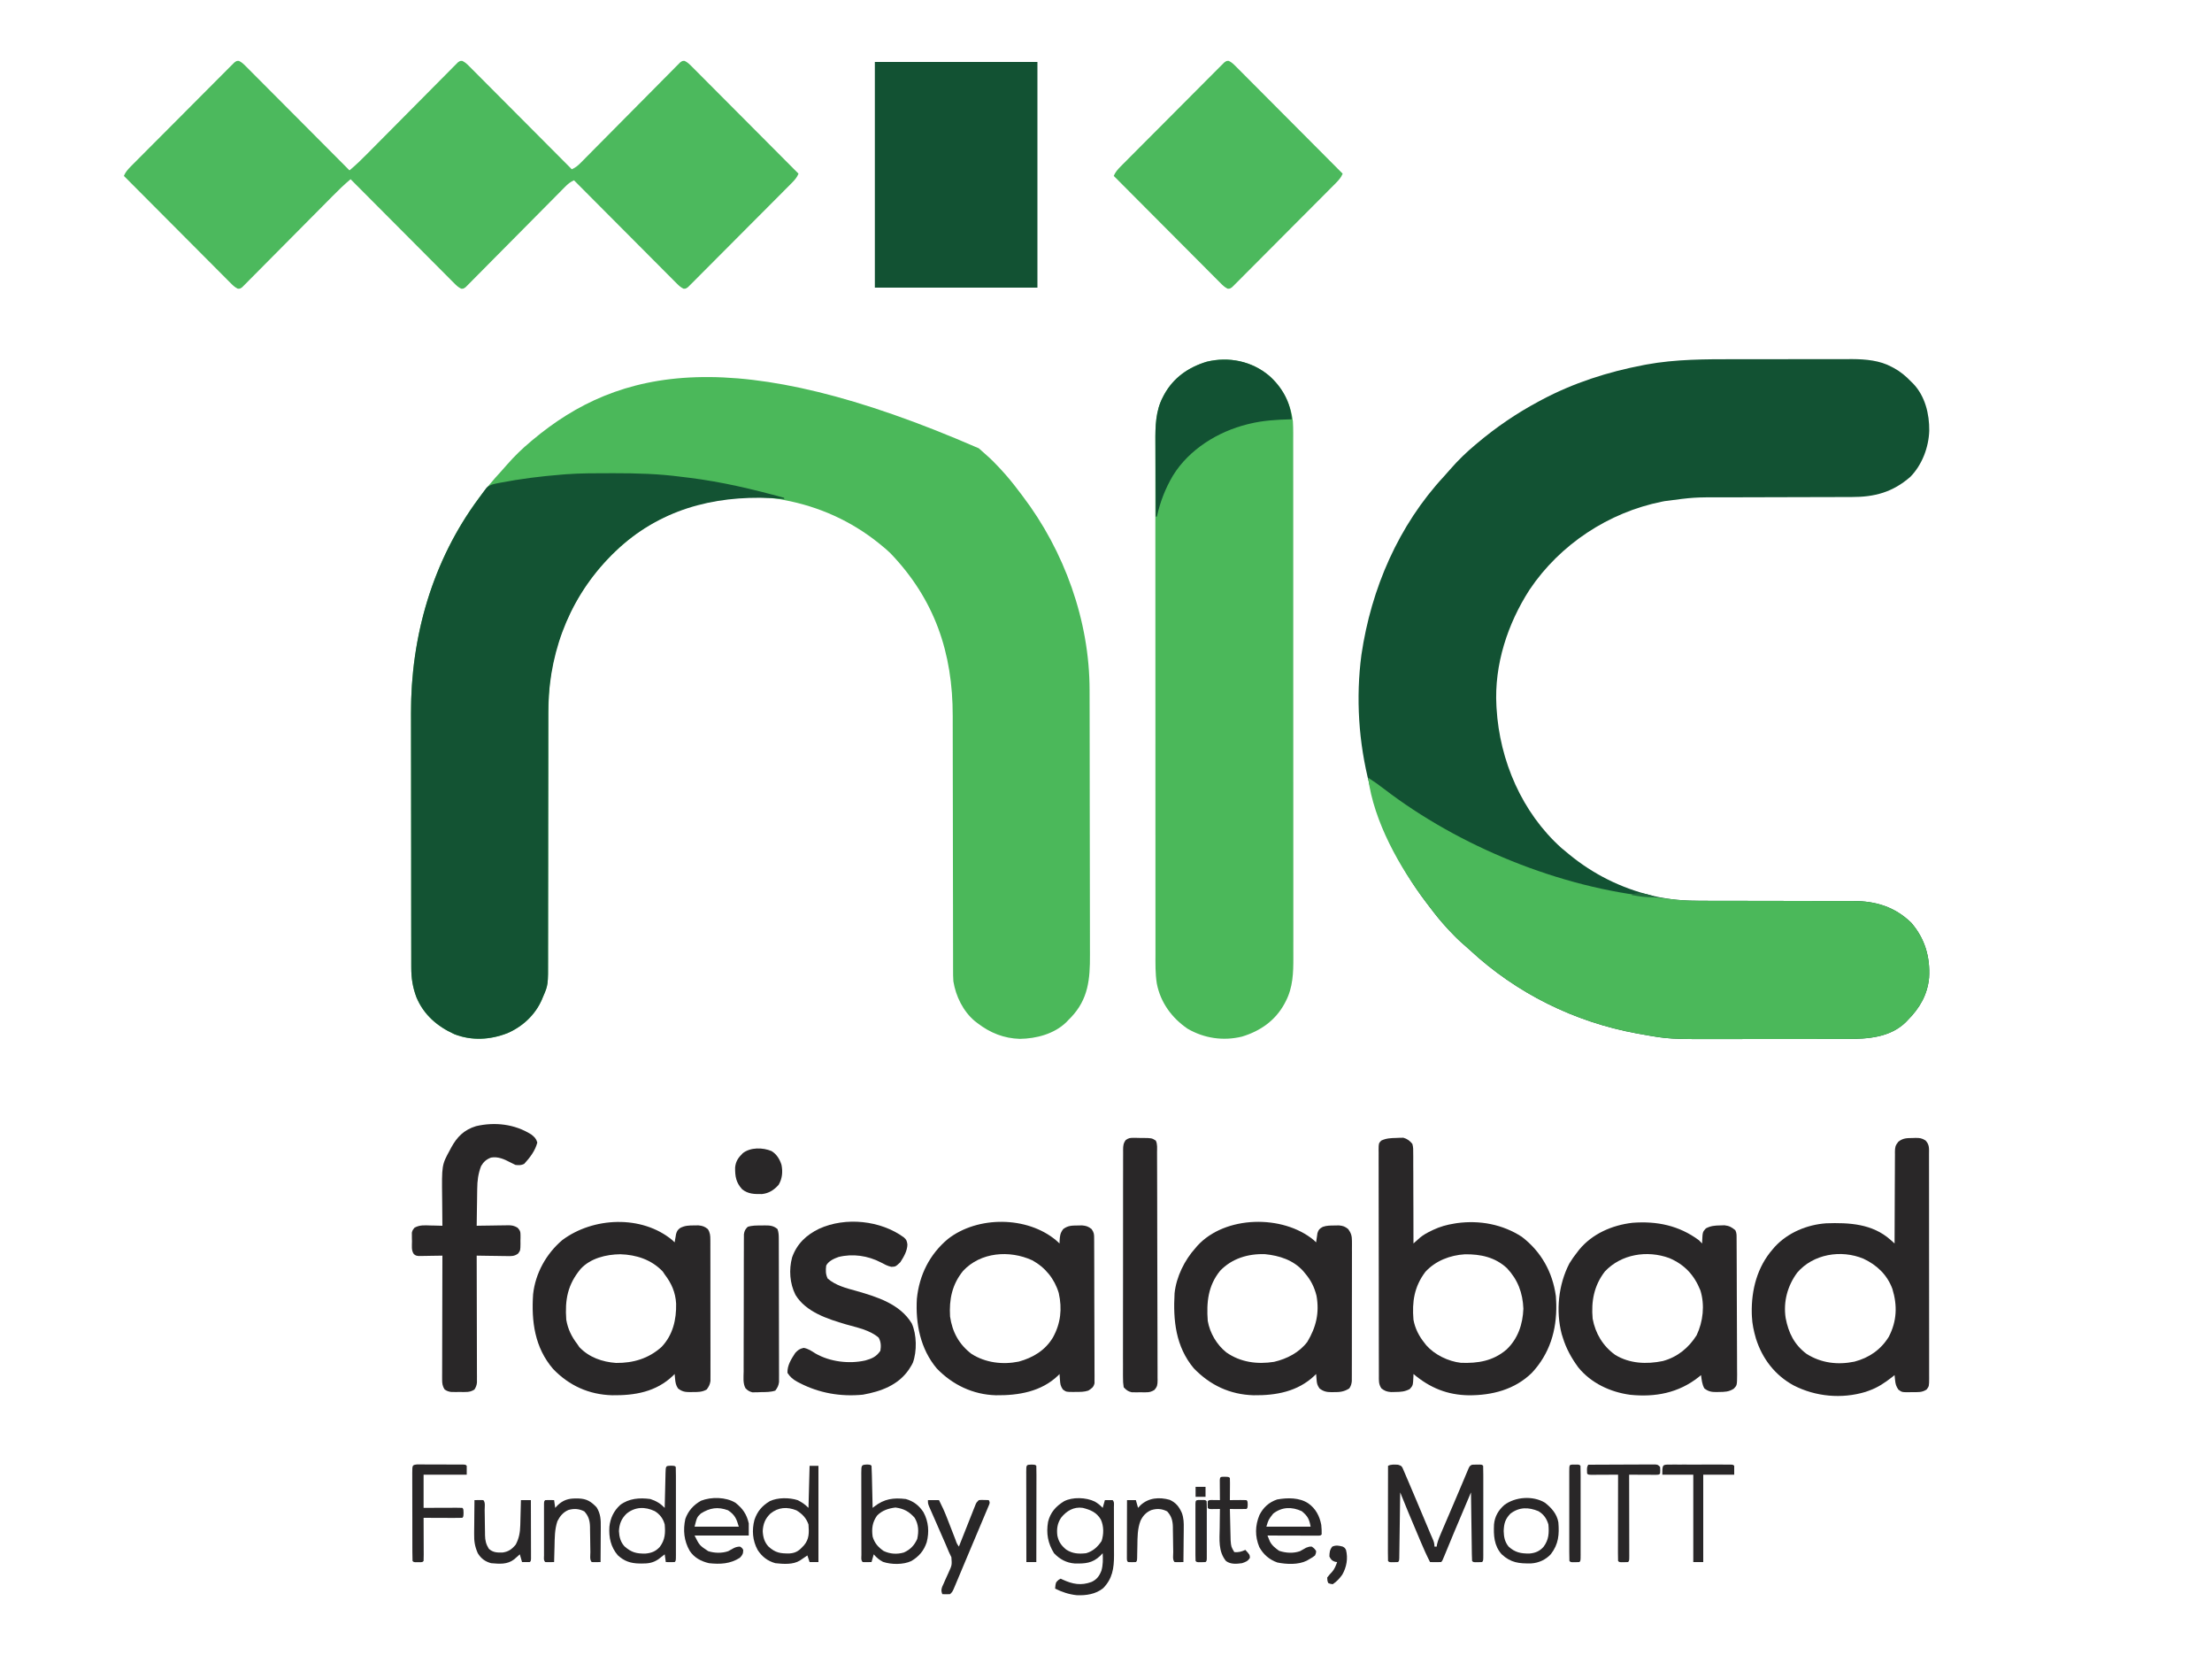
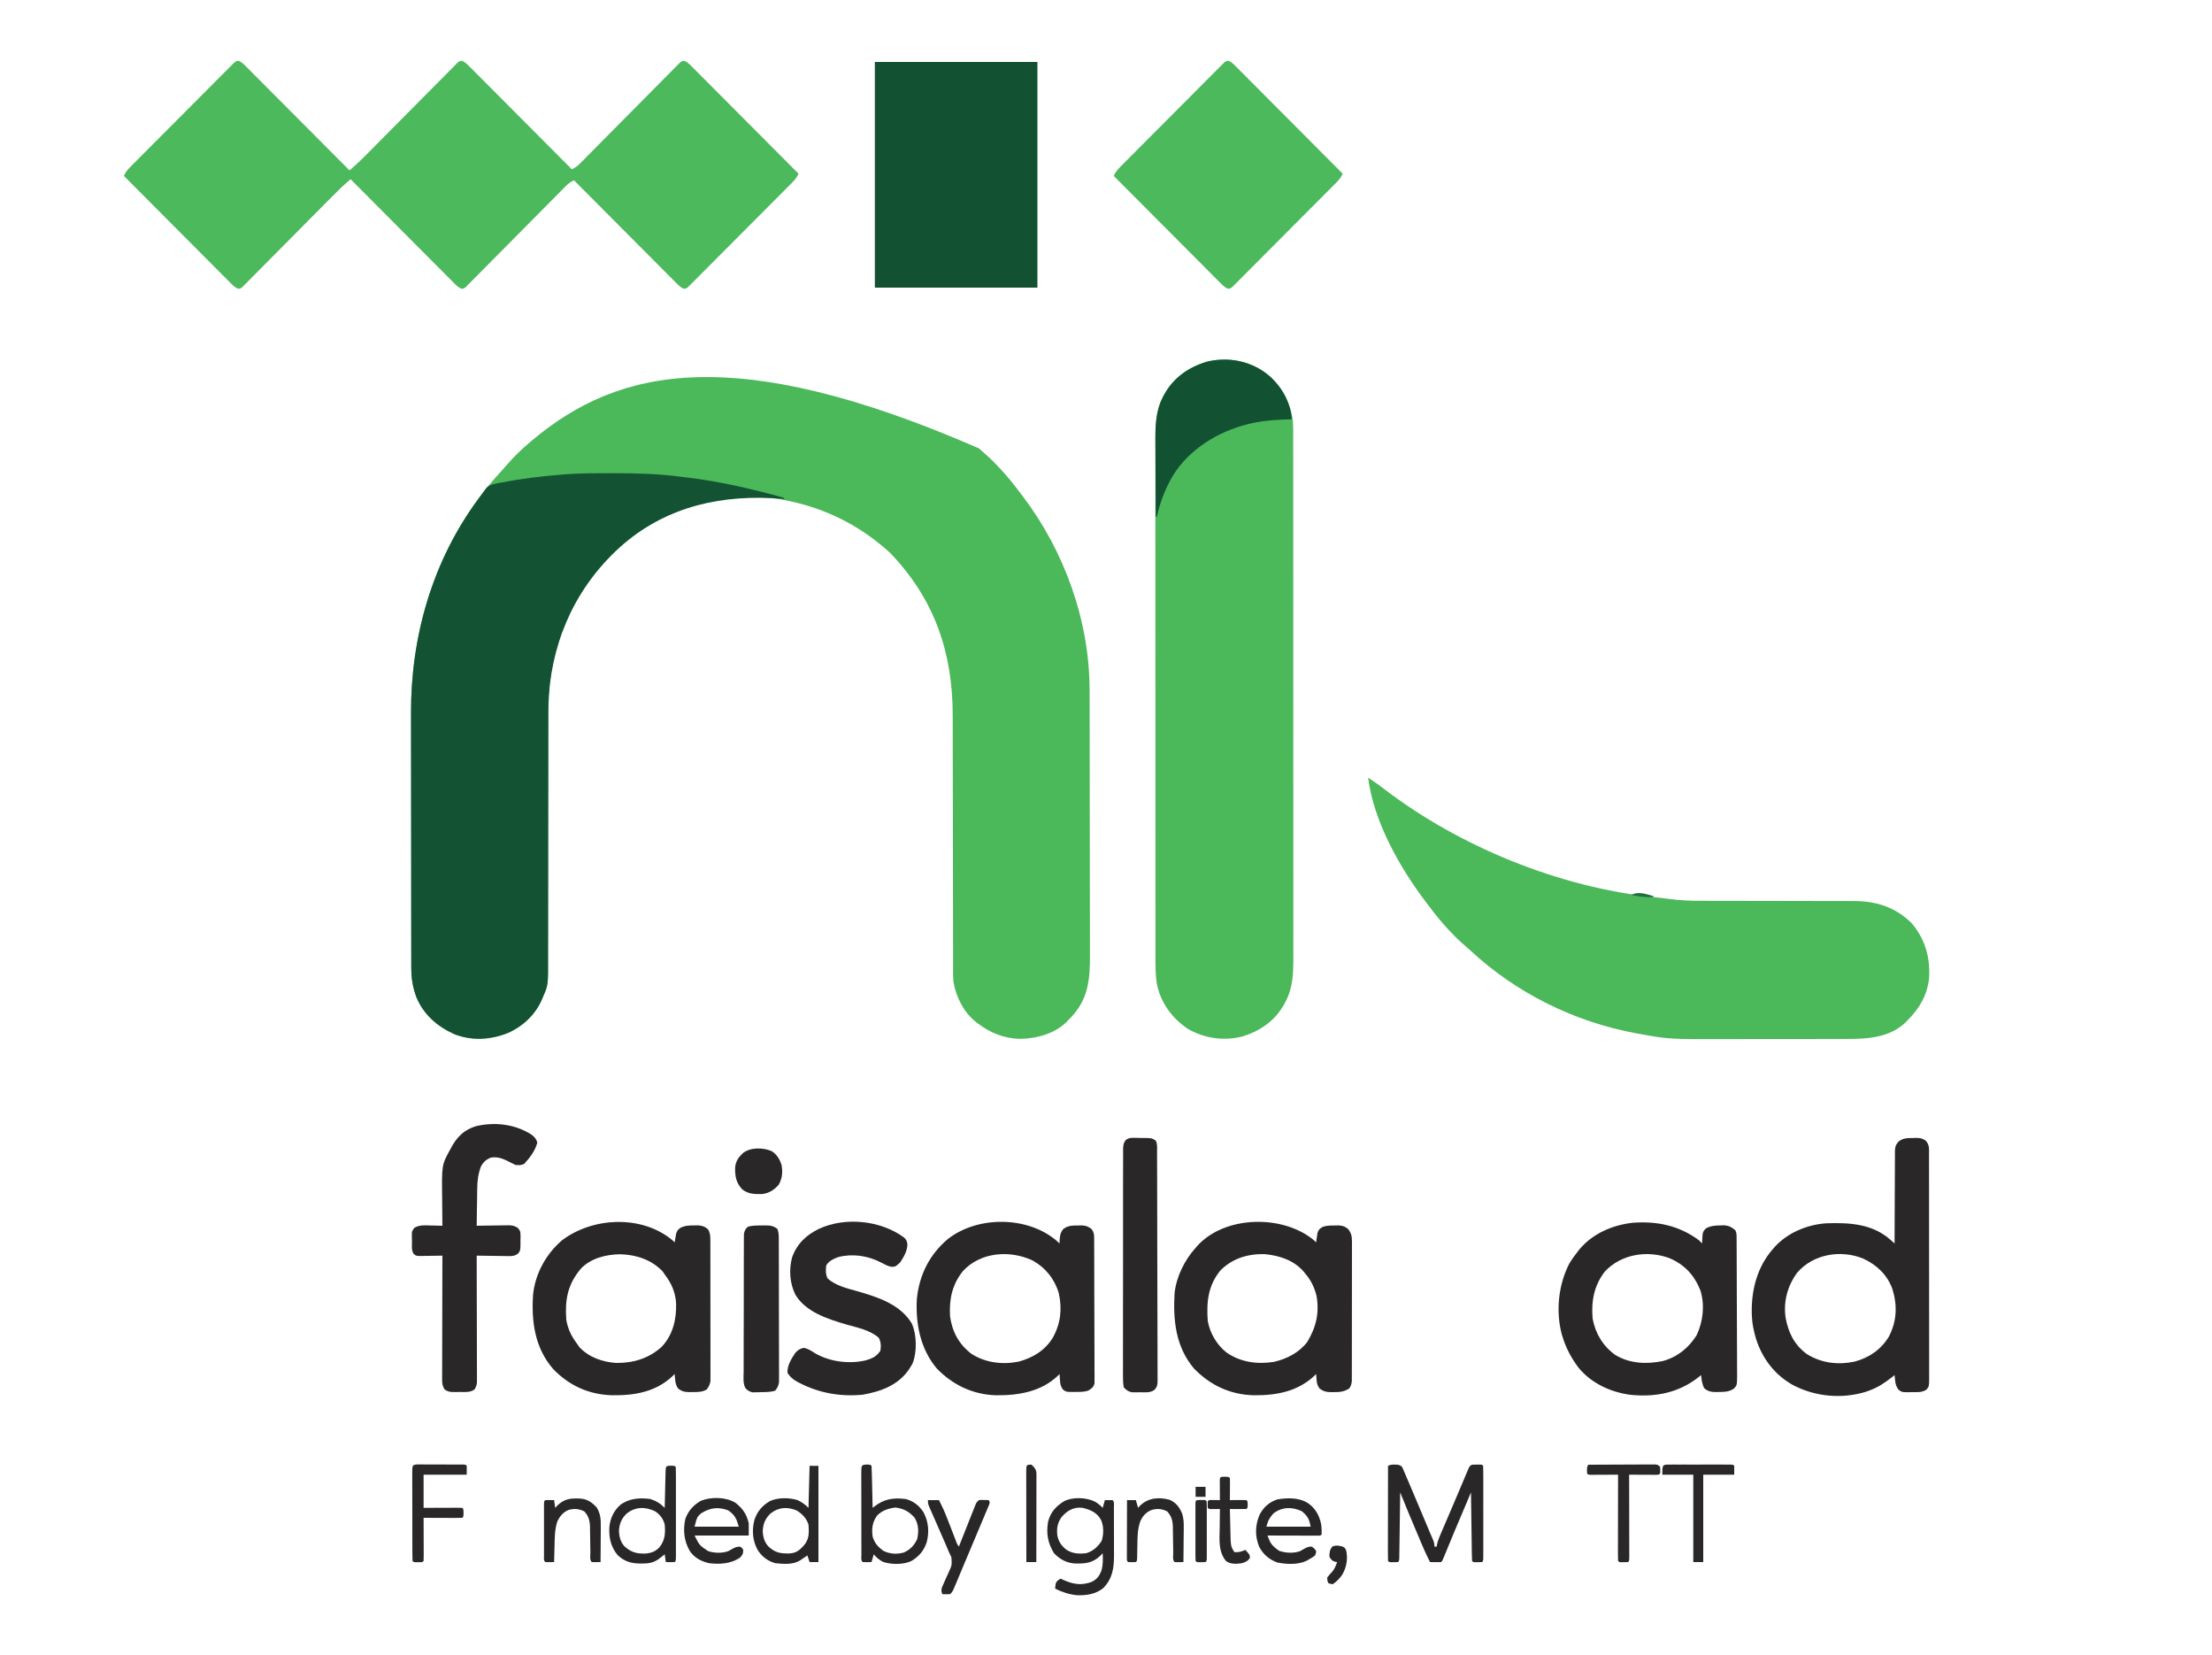
<svg xmlns="http://www.w3.org/2000/svg" width="2000" height="1496">
  <path d="M0 0 C2.262 2.103 4.583 4.124 6.926 6.137 C10.966 9.661 14.68 13.414 18.332 17.336 C18.98 18.031 19.628 18.725 20.296 19.441 C25.781 25.39 30.867 31.566 35.718 38.039 C37.027 39.783 38.355 41.513 39.684 43.242 C77.368 92.836 100.178 156.008 100.167 218.518 C100.17 219.636 100.174 220.755 100.178 221.907 C100.189 225.622 100.193 229.336 100.197 233.05 C100.203 235.727 100.209 238.404 100.216 241.081 C100.236 249.083 100.246 257.086 100.255 265.088 C100.259 268.109 100.263 271.129 100.267 274.149 C100.285 287.485 100.301 300.821 100.309 314.157 C100.311 317.412 100.313 320.666 100.315 323.92 C100.315 324.729 100.316 325.538 100.316 326.371 C100.324 339.474 100.35 352.577 100.382 365.68 C100.415 379.165 100.433 392.65 100.437 406.135 C100.439 413.694 100.447 421.252 100.473 428.811 C100.495 435.246 100.503 441.681 100.493 448.116 C100.489 451.393 100.492 454.669 100.51 457.946 C100.619 479.813 99.111 497.911 83.285 514.496 C82.537 515.248 81.79 515.999 81.02 516.773 C80.416 517.412 79.813 518.05 79.191 518.707 C68.24 529.396 51.975 533.631 37.077 533.832 C22.75 533.424 10.291 528.412 -0.98 519.773 C-1.822 519.13 -2.664 518.487 -3.531 517.824 C-14.161 508.924 -20.782 495.334 -22.98 481.773 C-23.246 478.14 -23.254 474.524 -23.239 470.882 C-23.242 469.818 -23.246 468.755 -23.25 467.659 C-23.26 464.113 -23.256 460.568 -23.252 457.022 C-23.256 454.471 -23.261 451.921 -23.268 449.371 C-23.279 443.884 -23.285 438.397 -23.285 432.91 C-23.287 424.949 -23.302 416.987 -23.321 409.026 C-23.352 396.069 -23.376 383.113 -23.394 370.157 C-23.395 369.382 -23.396 368.608 -23.397 367.81 C-23.409 359.19 -23.419 350.571 -23.427 341.951 C-23.431 338.836 -23.434 335.721 -23.437 332.606 C-23.438 331.453 -23.438 331.453 -23.439 330.277 C-23.452 317.388 -23.477 304.499 -23.511 291.609 C-23.531 283.687 -23.541 275.764 -23.539 267.841 C-23.537 261.738 -23.552 255.636 -23.571 249.533 C-23.577 247.056 -23.577 244.579 -23.572 242.101 C-23.467 184.751 -39.964 136.425 -79.98 94.773 C-82.54 92.291 -85.204 90.01 -87.98 87.773 C-89.378 86.636 -89.378 86.636 -90.805 85.477 C-115.761 65.539 -144.615 52.615 -175.98 46.773 C-177.275 46.527 -178.569 46.281 -179.902 46.027 C-224.714 39.056 -272.742 50.546 -309.438 77.121 C-351.328 108.217 -379.085 152.951 -386.98 204.773 C-389.045 220.678 -389.266 236.552 -389.236 252.565 C-389.239 255.069 -389.242 257.573 -389.247 260.078 C-389.255 265.422 -389.257 270.767 -389.255 276.112 C-389.252 283.854 -389.264 291.595 -389.279 299.337 C-389.305 311.923 -389.325 324.508 -389.339 337.094 C-389.34 338.219 -389.34 338.219 -389.341 339.366 C-389.353 350.026 -389.358 360.686 -389.361 371.346 C-389.361 372.098 -389.361 372.851 -389.361 373.626 C-389.362 374.378 -389.362 375.129 -389.362 375.904 C-389.366 388.46 -389.385 401.016 -389.416 413.573 C-389.435 421.291 -389.441 429.01 -389.431 436.729 C-389.424 442.641 -389.437 448.554 -389.458 454.467 C-389.464 456.882 -389.462 459.297 -389.453 461.712 C-389.374 485.109 -389.374 485.109 -393.98 495.773 C-394.358 496.678 -394.736 497.583 -395.125 498.515 C-401.13 512.238 -412.635 522.855 -426.293 528.711 C-441.797 534.744 -458.502 535.703 -474.168 529.586 C-489.661 522.519 -501.816 512.109 -508.488 496.172 C-511.891 486.935 -513.129 479.001 -513.121 469.225 C-513.124 468.162 -513.127 467.099 -513.13 466.004 C-513.139 462.442 -513.14 458.88 -513.142 455.318 C-513.146 452.763 -513.151 450.209 -513.157 447.654 C-513.17 440.706 -513.176 433.758 -513.181 426.811 C-513.183 422.46 -513.188 418.108 -513.192 413.757 C-513.204 401.678 -513.215 389.599 -513.218 377.519 C-513.218 376.746 -513.218 375.973 -513.219 375.177 C-513.219 374.402 -513.219 373.628 -513.219 372.829 C-513.22 371.26 -513.22 369.69 -513.221 368.121 C-513.221 367.342 -513.221 366.564 -513.221 365.762 C-513.225 353.204 -513.243 340.647 -513.266 328.089 C-513.29 315.154 -513.302 302.218 -513.303 289.283 C-513.304 282.038 -513.31 274.793 -513.328 267.548 C-513.345 260.71 -513.347 253.872 -513.338 247.034 C-513.337 244.548 -513.342 242.062 -513.352 239.577 C-513.654 159.68 -487.103 80.306 -432.246 21.223 C-430.273 19.09 -428.368 16.92 -426.48 14.711 C-419.898 7.153 -412.673 0.19 -404.98 -6.227 C-404.442 -6.679 -403.904 -7.131 -403.349 -7.597 C-325.834 -72.486 -221.162 -96.311 0 0 Z " fill="#4BB85A" transform="translate(884.98,405.227)" />
-   <path d="M0 0 C3.216 0.001 6.432 -0.004 9.648 -0.009 C17.237 -0.02 24.826 -0.02 32.416 -0.014 C40.185 -0.008 47.954 -0.02 55.724 -0.042 C62.471 -0.059 69.218 -0.065 75.966 -0.062 C79.963 -0.06 83.96 -0.063 87.958 -0.077 C91.705 -0.089 95.452 -0.087 99.2 -0.074 C101.198 -0.071 103.196 -0.082 105.194 -0.094 C117.146 -0.026 130.005 1.109 140.671 6.927 C141.329 7.271 141.987 7.615 142.665 7.969 C148.668 11.245 153.578 15.356 158.296 20.302 C159.134 21.11 159.134 21.11 159.988 21.934 C170.876 33.249 174.822 49.437 174.644 64.663 C174.166 79.615 168.212 95.434 157.613 106.282 C141.581 120.259 125.344 124.611 104.44 124.573 C102.856 124.577 101.273 124.583 99.69 124.589 C96.296 124.6 92.903 124.606 89.509 124.607 C84.121 124.608 78.734 124.627 73.346 124.647 C59.957 124.696 46.568 124.727 33.179 124.749 C22.782 124.765 12.384 124.788 1.987 124.832 C-2.481 124.85 -6.949 124.862 -11.417 124.86 C-38.196 124.797 -38.196 124.797 -64.704 128.302 C-65.459 128.451 -66.215 128.6 -66.993 128.754 C-115.318 138.444 -159.208 167.375 -186.704 208.302 C-206.619 239.18 -218.76 276.236 -216.704 313.302 C-216.663 314.054 -216.622 314.807 -216.579 315.582 C-213.75 362.956 -193.649 409.744 -157.954 441.802 C-156.546 442.979 -155.128 444.144 -153.704 445.302 C-152.721 446.121 -151.739 446.941 -150.727 447.786 C-129.173 465.481 -104.229 477.921 -77.204 484.552 C-76.208 484.798 -75.212 485.044 -74.186 485.298 C-60.022 488.619 -46.105 489.598 -31.628 489.557 C-29.986 489.56 -28.345 489.563 -26.703 489.568 C-23.203 489.576 -19.703 489.578 -16.203 489.576 C-10.652 489.573 -5.102 489.588 0.448 489.605 C16.22 489.652 31.992 489.676 47.764 489.682 C56.501 489.686 65.238 489.704 73.975 489.738 C79.477 489.758 84.978 489.76 90.48 489.749 C93.919 489.747 97.358 489.761 100.797 489.779 C102.374 489.785 103.951 489.783 105.528 489.774 C125.928 489.668 143.26 494.813 158.296 509.302 C170.715 523.582 175.611 540.405 174.508 559.066 C173.05 574.479 166.023 586.519 155.296 597.302 C154.693 597.94 154.09 598.578 153.468 599.235 C139.215 613.148 119.203 614.454 100.43 614.447 C98.941 614.45 97.451 614.453 95.962 614.457 C91.931 614.466 87.901 614.468 83.871 614.469 C81.337 614.47 78.804 614.472 76.27 614.474 C67.385 614.484 58.5 614.488 49.615 614.487 C41.413 614.486 33.212 614.497 25.01 614.513 C17.914 614.526 10.818 614.531 3.722 614.53 C-0.491 614.53 -4.704 614.533 -8.916 614.544 C-60.766 614.667 -60.766 614.667 -85.954 610.114 C-87.179 609.9 -88.403 609.685 -89.665 609.465 C-145.987 599.189 -198.781 573.107 -240.684 534.075 C-242.946 531.972 -245.267 529.951 -247.61 527.938 C-251.65 524.414 -255.364 520.661 -259.016 516.739 C-259.664 516.044 -260.312 515.35 -260.98 514.634 C-266.465 508.685 -271.551 502.509 -276.402 496.036 C-277.711 494.292 -279.039 492.562 -280.368 490.833 C-328.319 427.721 -349.123 345.487 -338.739 267.024 C-329.911 207.278 -305.284 150.243 -263.965 105.747 C-262.013 103.636 -260.131 101.489 -258.266 99.302 C-251.371 91.382 -243.771 84.017 -235.704 77.302 C-235.183 76.862 -234.662 76.421 -234.125 75.968 C-216.873 61.43 -198.589 48.96 -178.704 38.302 C-177.83 37.831 -176.957 37.361 -176.057 36.876 C-147.04 21.41 -115.941 11.447 -83.704 5.302 C-82.896 5.147 -82.089 4.993 -81.256 4.833 C-54.561 -0.099 -27.059 -0.018 0 0 Z " fill="#125233" transform="translate(1569.704,324.698)" />
  <path d="M0 0 C12.143 10.841 19.394 25.073 21.317 41.211 C21.695 47.964 21.592 54.738 21.578 61.498 C21.581 63.568 21.585 65.638 21.589 67.708 C21.599 73.38 21.597 79.052 21.593 84.724 C21.591 90.847 21.6 96.971 21.607 103.094 C21.62 115.084 21.622 127.074 21.619 139.064 C21.617 148.811 21.619 158.558 21.623 168.305 C21.624 169.707 21.625 171.109 21.625 172.51 C21.626 174.623 21.627 176.735 21.628 178.848 C21.636 198.481 21.641 218.114 21.637 237.748 C21.636 238.487 21.636 239.227 21.636 239.989 C21.635 243.738 21.634 247.487 21.634 251.236 C21.633 251.98 21.633 252.725 21.633 253.492 C21.633 254.998 21.632 256.503 21.632 258.009 C21.627 281.433 21.635 304.858 21.653 328.282 C21.674 354.617 21.685 380.952 21.681 407.287 C21.68 410.097 21.68 412.906 21.679 415.716 C21.679 416.408 21.679 417.1 21.679 417.812 C21.678 428.241 21.685 438.67 21.695 449.099 C21.707 460.964 21.709 472.829 21.696 484.694 C21.691 490.746 21.689 496.797 21.701 502.848 C21.712 508.393 21.709 513.938 21.695 519.482 C21.693 521.483 21.695 523.484 21.703 525.484 C21.754 539.286 21.389 552.811 14.817 565.336 C14.475 565.999 14.133 566.661 13.781 567.344 C5.441 582.705 -8.074 592.178 -24.683 597.211 C-41.564 601.37 -58.897 598.824 -73.921 590.094 C-88.152 580.393 -98.445 566.375 -101.732 549.269 C-103.196 540.184 -102.963 531.062 -102.944 521.887 C-102.947 519.825 -102.951 517.763 -102.955 515.701 C-102.966 510.056 -102.963 504.412 -102.959 498.767 C-102.957 492.671 -102.966 486.575 -102.973 480.478 C-102.986 468.543 -102.988 456.609 -102.985 444.674 C-102.984 434.971 -102.985 425.269 -102.99 415.566 C-102.99 414.17 -102.991 412.775 -102.991 411.379 C-102.992 409.276 -102.993 407.172 -102.994 405.069 C-103.003 385.522 -103.007 365.975 -103.003 346.427 C-103.003 345.691 -103.002 344.955 -103.002 344.196 C-103.002 340.464 -103.001 336.732 -103 333 C-103 332.259 -102.999 331.518 -102.999 330.755 C-102.999 329.256 -102.999 327.757 -102.998 326.258 C-102.993 302.941 -103.001 279.624 -103.019 256.307 C-103.04 230.088 -103.051 203.87 -103.047 177.651 C-103.046 174.854 -103.046 172.056 -103.046 169.258 C-103.046 168.57 -103.045 167.881 -103.045 167.171 C-103.044 156.79 -103.051 146.409 -103.061 136.029 C-103.073 124.217 -103.075 112.406 -103.063 100.595 C-103.057 94.572 -103.056 88.549 -103.068 82.526 C-103.079 77.006 -103.075 71.486 -103.061 65.965 C-103.059 63.975 -103.061 61.984 -103.069 59.994 C-103.122 46.012 -102.921 31.686 -96.183 19.024 C-95.841 18.366 -95.499 17.708 -95.147 17.03 C-86.772 1.709 -73.279 -7.759 -56.683 -12.789 C-36.752 -17.698 -15.698 -13.366 0 0 Z " fill="#4BB85A" transform="translate(1147.683,339.789)" />
  <path d="M0 0 C0.667 -0.001 1.335 -0.001 2.022 -0.002 C22.529 -0.015 42.651 0.524 63 3.25 C65.431 3.545 67.862 3.837 70.293 4.129 C99.472 7.758 127.713 14.433 156 22.25 C156 22.58 156 22.91 156 23.25 C155.181 23.178 154.363 23.106 153.52 23.031 C100.744 19.027 51.823 29.258 10.648 63.941 C-30.152 99.506 -52.906 147.262 -56.819 201.171 C-57.384 210.782 -57.273 220.417 -57.255 230.041 C-57.258 232.546 -57.262 235.05 -57.266 237.554 C-57.274 242.899 -57.277 248.244 -57.274 253.589 C-57.271 261.33 -57.283 269.072 -57.299 276.814 C-57.325 289.399 -57.345 301.985 -57.358 314.571 C-57.36 315.695 -57.36 315.695 -57.361 316.843 C-57.372 327.503 -57.377 338.163 -57.38 348.823 C-57.38 349.575 -57.381 350.328 -57.381 351.103 C-57.381 351.854 -57.381 352.606 -57.381 353.38 C-57.385 365.937 -57.404 378.493 -57.436 391.049 C-57.455 398.768 -57.461 406.487 -57.45 414.205 C-57.443 420.118 -57.457 426.031 -57.478 431.943 C-57.483 434.358 -57.482 436.773 -57.473 439.188 C-57.394 462.586 -57.394 462.586 -62 473.25 C-62.567 474.607 -62.567 474.607 -63.145 475.992 C-69.15 489.715 -80.654 500.331 -94.312 506.188 C-109.817 512.221 -126.522 513.179 -142.188 507.062 C-157.68 499.996 -169.835 489.586 -176.508 473.648 C-179.911 464.412 -181.149 456.477 -181.14 446.701 C-181.145 445.107 -181.145 445.107 -181.149 443.481 C-181.158 439.919 -181.16 436.357 -181.161 432.795 C-181.166 430.24 -181.171 427.685 -181.176 425.13 C-181.189 418.183 -181.196 411.235 -181.2 404.287 C-181.203 399.936 -181.207 395.585 -181.212 391.234 C-181.224 379.155 -181.234 367.075 -181.238 354.996 C-181.238 354.223 -181.238 353.45 -181.238 352.654 C-181.238 351.879 -181.239 351.104 -181.239 350.306 C-181.239 348.736 -181.24 347.167 -181.24 345.597 C-181.24 344.819 -181.241 344.04 -181.241 343.238 C-181.245 330.681 -181.262 318.123 -181.286 305.566 C-181.309 292.63 -181.322 279.695 -181.323 266.759 C-181.324 259.514 -181.329 252.269 -181.348 245.025 C-181.365 238.186 -181.366 231.348 -181.358 224.51 C-181.357 222.025 -181.361 219.539 -181.371 217.053 C-181.635 147.542 -161.993 79.174 -120.316 23.029 C-119.099 21.383 -117.907 19.718 -116.719 18.051 C-116.048 17.147 -115.378 16.244 -114.688 15.312 C-113.858 14.185 -113.858 14.185 -113.012 13.035 C-110.257 10.59 -107.519 9.966 -104 9.25 C-103.076 9.062 -102.153 8.874 -101.201 8.68 C-82.564 5.075 -63.922 2.753 -45 1.25 C-43.305 1.106 -43.305 1.106 -41.577 0.96 C-27.74 -0.073 -13.868 0.007 0 0 Z " fill="#135333" transform="translate(553,427.75)" />
  <path d="M0 0 C2.563 1.243 4.184 2.788 6.198 4.809 C7.028 5.635 7.858 6.461 8.713 7.312 C9.615 8.225 10.517 9.137 11.446 10.078 C12.412 11.044 13.378 12.01 14.345 12.975 C16.967 15.596 19.58 18.226 22.191 20.859 C24.921 23.608 27.66 26.349 30.399 29.091 C35.582 34.284 40.758 39.484 45.932 44.688 C51.822 50.611 57.72 56.526 63.62 62.441 C75.755 74.607 87.879 86.784 99.996 98.968 C105.752 94.194 111.015 89.055 116.264 83.734 C117.648 82.338 119.032 80.942 120.416 79.546 C121.891 78.058 123.364 76.569 124.837 75.08 C127.913 71.971 130.996 68.868 134.079 65.767 C135.138 64.702 136.196 63.638 137.254 62.573 C137.784 62.04 138.313 61.508 138.859 60.959 C146.029 53.746 153.194 46.529 160.345 39.297 C165.182 34.405 170.028 29.523 174.884 24.65 C177.451 22.074 180.013 19.494 182.564 16.902 C185.401 14.02 188.258 11.158 191.116 8.296 C191.96 7.433 192.804 6.569 193.674 5.679 C194.452 4.906 195.23 4.134 196.032 3.338 C197.041 2.32 197.041 2.32 198.071 1.281 C199.996 -0.032 199.996 -0.032 201.984 0.02 C204.558 1.233 206.149 2.752 208.16 4.771 C208.981 5.588 209.803 6.406 210.65 7.248 C211.988 8.603 211.988 8.603 213.354 9.986 C214.31 10.942 215.266 11.898 216.223 12.853 C218.819 15.448 221.404 18.051 223.989 20.657 C226.691 23.378 229.402 26.091 232.113 28.805 C237.243 33.944 242.366 39.092 247.486 44.242 C253.316 50.105 259.154 55.96 264.993 61.814 C277.003 73.856 289.003 85.908 300.996 97.968 C304.353 96.511 306.53 94.671 309.095 92.076 C310.306 90.858 310.306 90.858 311.542 89.616 C312.419 88.724 313.296 87.832 314.199 86.913 C315.139 85.965 316.079 85.017 317.019 84.07 C319.041 82.031 321.059 79.99 323.076 77.947 C326.263 74.719 329.459 71.5 332.657 68.282 C341.749 59.132 350.831 49.973 359.898 40.798 C364.908 35.73 369.927 30.67 374.955 25.62 C378.139 22.422 381.311 19.212 384.476 15.995 C386.905 13.532 389.35 11.085 391.793 8.635 C392.67 7.737 393.547 6.839 394.451 5.914 C395.662 4.709 395.662 4.709 396.897 3.479 C397.597 2.773 398.296 2.066 399.016 1.339 C400.996 -0.032 400.996 -0.032 402.983 0.002 C405.606 1.261 407.255 2.859 409.311 4.923 C410.594 6.2 410.594 6.2 411.903 7.502 C412.843 8.452 413.782 9.403 414.722 10.353 C415.717 11.349 416.712 12.344 417.709 13.339 C420.411 16.041 423.105 18.752 425.797 21.464 C428.611 24.298 431.434 27.123 434.257 29.949 C439.6 35.301 444.935 40.661 450.268 46.024 C456.339 52.129 462.419 58.225 468.5 64.321 C481.008 76.861 493.506 89.411 505.996 101.968 C504.519 105.383 502.601 107.621 499.986 110.252 C499.148 111.101 498.309 111.949 497.446 112.823 C496.063 114.206 496.063 114.206 494.653 115.618 C493.673 116.605 492.694 117.592 491.716 118.58 C489.06 121.258 486.397 123.93 483.732 126.6 C482.068 128.267 480.406 129.936 478.744 131.605 C472.948 137.425 467.147 143.24 461.34 149.049 C455.923 154.47 450.519 159.904 445.121 165.344 C440.487 170.012 435.845 174.671 431.194 179.322 C428.416 182.101 425.642 184.884 422.877 187.677 C420.28 190.3 417.671 192.912 415.052 195.514 C413.632 196.931 412.225 198.361 410.818 199.791 C409.974 200.625 409.13 201.459 408.26 202.319 C407.529 203.052 406.798 203.785 406.044 204.541 C403.996 205.968 403.996 205.968 401.99 205.934 C399.442 204.7 397.833 203.174 395.833 201.165 C395.011 200.348 394.189 199.53 393.343 198.688 C392.45 197.785 391.557 196.881 390.638 195.95 C389.682 194.994 388.726 194.038 387.769 193.083 C385.174 190.488 382.588 187.885 380.003 185.28 C377.301 182.558 374.59 179.845 371.88 177.132 C366.749 171.992 361.626 166.844 356.506 161.694 C350.676 155.831 344.838 149.976 338.999 144.122 C326.989 132.08 314.989 120.028 302.996 107.968 C299.639 109.425 297.462 111.265 294.897 113.86 C293.686 115.078 293.686 115.078 292.451 116.32 C291.574 117.212 290.697 118.104 289.793 119.024 C288.854 119.972 287.914 120.919 286.973 121.867 C284.952 123.905 282.933 125.946 280.917 127.989 C277.73 131.217 274.533 134.437 271.335 137.654 C262.243 146.804 253.161 155.964 244.094 165.138 C239.084 170.207 234.065 175.266 229.037 180.316 C225.853 183.515 222.681 186.724 219.517 189.941 C217.088 192.404 214.642 194.851 212.199 197.301 C211.322 198.199 210.445 199.097 209.542 200.022 C208.33 201.228 208.33 201.228 207.095 202.457 C206.396 203.164 205.697 203.87 204.976 204.597 C202.996 205.968 202.996 205.968 201.003 205.928 C198.425 204.695 196.813 203.154 194.795 201.127 C193.549 199.888 193.549 199.888 192.279 198.624 C191.377 197.712 190.475 196.799 189.546 195.859 C188.58 194.892 187.614 193.927 186.648 192.962 C184.025 190.34 181.413 187.71 178.801 185.078 C176.071 182.328 173.332 179.587 170.594 176.846 C165.41 171.653 160.234 166.452 155.061 161.249 C149.17 155.325 143.272 149.41 137.373 143.496 C125.238 131.329 113.113 119.152 100.996 106.968 C95.241 111.743 89.977 116.881 84.728 122.202 C83.344 123.598 81.96 124.994 80.576 126.39 C79.101 127.878 77.628 129.367 76.155 130.856 C73.079 133.965 69.997 137.068 66.913 140.17 C65.855 141.234 64.796 142.299 63.738 143.363 C63.209 143.896 62.679 144.428 62.134 144.977 C54.964 152.19 47.798 159.408 40.647 166.639 C35.81 171.531 30.964 176.414 26.108 181.286 C23.541 183.862 20.979 186.443 18.428 189.034 C15.591 191.916 12.735 194.779 9.876 197.64 C9.032 198.504 8.188 199.367 7.318 200.257 C6.54 201.03 5.762 201.802 4.961 202.598 C4.288 203.277 3.615 203.956 2.921 204.656 C0.996 205.968 0.996 205.968 -0.982 205.926 C-3.618 204.677 -5.258 203.082 -7.319 201.014 C-8.175 200.162 -9.03 199.311 -9.911 198.434 C-10.851 197.484 -11.79 196.534 -12.729 195.583 C-13.724 194.587 -14.72 193.592 -15.716 192.597 C-18.419 189.896 -21.113 187.185 -23.804 184.472 C-26.619 181.638 -29.442 178.814 -32.264 175.988 C-37.608 170.635 -42.943 165.275 -48.276 159.912 C-54.347 153.807 -60.427 147.711 -66.508 141.615 C-79.016 129.076 -91.513 116.525 -104.004 103.968 C-102.526 100.553 -100.608 98.315 -97.994 95.684 C-97.156 94.836 -96.317 93.987 -95.453 93.113 C-94.532 92.191 -93.61 91.269 -92.661 90.318 C-91.681 89.331 -90.702 88.344 -89.724 87.356 C-87.067 84.678 -84.405 82.006 -81.74 79.337 C-80.076 77.669 -78.414 76.001 -76.752 74.331 C-70.956 68.511 -65.154 62.697 -59.348 56.887 C-53.931 51.466 -48.527 46.032 -43.129 40.592 C-38.495 35.924 -33.852 31.266 -29.202 26.615 C-26.424 23.836 -23.65 21.053 -20.885 18.26 C-18.288 15.636 -15.679 13.025 -13.06 10.422 C-11.64 9.005 -10.233 7.575 -8.825 6.145 C-7.981 5.311 -7.137 4.477 -6.268 3.617 C-5.537 2.884 -4.806 2.151 -4.052 1.396 C-2.004 -0.032 -2.004 -0.032 0 0 Z " fill="#4CB95D" transform="translate(216.004,55.032)" />
  <path d="M0 0 C4.92 3.116 9.625 6.451 14.236 10.002 C82.258 62.21 173.263 99.323 258.75 108 C260.141 108.144 261.531 108.29 262.922 108.438 C263.654 108.514 264.387 108.59 265.142 108.669 C267.23 108.911 269.314 109.187 271.396 109.483 C281.344 110.866 291.042 111.284 301.076 111.255 C302.718 111.258 304.359 111.262 306 111.266 C309.501 111.274 313.001 111.277 316.501 111.274 C322.051 111.272 327.602 111.286 333.152 111.303 C348.924 111.35 364.696 111.374 380.467 111.381 C389.205 111.385 397.942 111.403 406.679 111.436 C412.181 111.456 417.682 111.459 423.184 111.448 C426.623 111.445 430.062 111.459 433.501 111.478 C435.078 111.483 436.655 111.482 438.232 111.473 C458.631 111.366 475.964 116.512 491 131 C503.419 145.281 508.315 162.103 507.211 180.765 C505.754 196.177 498.727 208.217 488 219 C487.095 219.957 487.095 219.957 486.172 220.934 C471.919 234.846 451.907 236.153 433.134 236.145 C431.644 236.148 430.155 236.152 428.665 236.155 C424.635 236.164 420.605 236.167 416.574 236.167 C414.041 236.168 411.507 236.17 408.974 236.173 C400.089 236.182 391.204 236.186 382.319 236.185 C374.117 236.185 365.916 236.195 357.714 236.211 C350.618 236.224 343.522 236.229 336.426 236.229 C332.213 236.229 328 236.231 323.787 236.242 C271.937 236.366 271.937 236.366 246.75 231.812 C245.525 231.598 244.3 231.384 243.038 231.163 C186.716 220.888 133.923 194.805 92.02 155.773 C89.758 153.67 87.436 151.649 85.094 149.637 C81.053 146.113 77.339 142.359 73.688 138.438 C73.039 137.743 72.391 137.048 71.724 136.332 C66.239 130.384 61.153 124.207 56.302 117.734 C54.992 115.99 53.665 114.261 52.336 112.531 C28.503 81.163 5.042 39.589 0 0 Z " fill="#4BB85A" transform="translate(1237,703)" />
  <path d="M0 0 C48.51 0 97.02 0 147 0 C147 67.32 147 134.64 147 204 C98.49 204 49.98 204 0 204 C0 136.68 0 69.36 0 0 Z " fill="#125233" transform="translate(791,56)" />
  <path d="M0 0 C2.609 1.27 4.268 2.871 6.319 4.93 C7.174 5.781 8.029 6.632 8.91 7.509 C9.85 8.459 10.789 9.41 11.729 10.36 C12.724 11.356 13.719 12.351 14.716 13.346 C17.418 16.048 20.112 18.759 22.804 21.471 C25.618 24.305 28.441 27.13 31.264 29.956 C36.607 35.308 41.942 40.668 47.275 46.031 C53.346 52.136 59.426 58.232 65.507 64.328 C78.015 76.868 90.513 89.418 103.003 101.975 C101.526 105.391 99.608 107.628 96.993 110.259 C96.155 111.108 95.316 111.956 94.453 112.83 C93.531 113.752 92.609 114.675 91.66 115.625 C90.681 116.612 89.702 117.599 88.723 118.587 C86.067 121.265 83.404 123.937 80.739 126.607 C79.075 128.274 77.413 129.943 75.751 131.612 C69.955 137.432 64.154 143.247 58.347 149.057 C52.93 154.478 47.526 159.912 42.128 165.352 C37.495 170.019 32.852 174.678 28.202 179.329 C25.423 182.108 22.649 184.891 19.885 187.684 C17.287 190.307 14.678 192.919 12.059 195.521 C10.639 196.939 9.232 198.368 7.825 199.798 C6.981 200.632 6.137 201.466 5.267 202.326 C4.17 203.426 4.17 203.426 3.052 204.548 C1.003 205.975 1.003 205.975 -0.994 205.95 C-3.603 204.68 -5.261 203.079 -7.312 201.021 C-8.167 200.169 -9.023 199.318 -9.904 198.441 C-10.844 197.491 -11.783 196.541 -12.722 195.59 C-13.717 194.594 -14.713 193.599 -15.709 192.605 C-18.412 189.903 -21.105 187.192 -23.797 184.479 C-26.612 181.646 -29.435 178.821 -32.257 175.995 C-37.6 170.642 -42.936 165.282 -48.269 159.92 C-54.34 153.815 -60.42 147.718 -66.501 141.622 C-79.009 129.083 -91.506 116.533 -103.997 103.975 C-102.519 100.56 -100.601 98.322 -97.987 95.691 C-97.148 94.843 -96.31 93.994 -95.446 93.12 C-94.525 92.198 -93.603 91.276 -92.654 90.326 C-91.674 89.339 -90.695 88.351 -89.716 87.363 C-87.06 84.685 -84.397 82.014 -81.733 79.344 C-80.069 77.676 -78.407 76.008 -76.745 74.339 C-70.949 68.518 -65.147 62.704 -59.341 56.894 C-53.924 51.473 -48.52 46.039 -43.121 40.599 C-38.488 35.931 -33.845 31.273 -29.195 26.622 C-26.417 23.843 -23.643 21.06 -20.878 18.267 C-18.281 15.643 -15.671 13.032 -13.053 10.429 C-11.633 9.012 -10.225 7.582 -8.818 6.153 C-7.974 5.318 -7.13 4.484 -6.261 3.624 C-5.53 2.891 -4.798 2.158 -4.045 1.403 C-1.997 -0.025 -1.997 -0.025 0 0 Z " fill="#4CB95D" transform="translate(1110.997,55.025)" />
-   <path d="M0 0 C0.747 -0.037 1.494 -0.075 2.264 -0.113 C3.365 -0.131 3.365 -0.131 4.488 -0.148 C5.481 -0.178 5.481 -0.178 6.493 -0.208 C9.974 0.717 12.468 2.605 14.688 5.375 C15.558 8.319 15.506 11.151 15.46 14.204 C15.471 15.083 15.482 15.961 15.493 16.867 C15.521 19.762 15.507 22.655 15.492 25.551 C15.503 27.561 15.517 29.572 15.534 31.583 C15.57 36.868 15.57 42.153 15.563 47.439 C15.562 52.835 15.595 58.231 15.625 63.627 C15.679 74.21 15.695 84.792 15.688 95.375 C16.221 94.897 16.754 94.418 17.303 93.926 C18.365 92.983 18.365 92.983 19.448 92.021 C20.496 91.086 20.496 91.086 21.564 90.134 C24.608 87.613 27.828 85.833 31.375 84.125 C32.408 83.619 32.408 83.619 33.461 83.103 C39.678 80.173 45.894 78.443 52.688 77.375 C53.867 77.182 53.867 77.182 55.07 76.984 C75.545 74.196 96.325 78.058 113.688 89.375 C131.157 102.773 141.46 121.212 144.438 142.938 C144.551 144.415 144.631 145.895 144.688 147.375 C144.727 148.419 144.767 149.463 144.809 150.539 C145.25 173.945 138.841 195.089 122.688 212.375 C107.24 227.472 86.894 232.647 65.881 232.622 C46.256 232.374 30.57 225.885 15.688 213.375 C15.666 214.496 15.666 214.496 15.645 215.641 C15.252 223.751 15.252 223.751 12.312 227 C7.836 229.345 4.328 229.566 -0.688 229.625 C-1.995 229.651 -3.302 229.677 -4.648 229.703 C-8.492 229.359 -10.297 228.721 -13.312 226.375 C-15.907 222.484 -15.597 219.234 -15.58 214.72 C-15.584 213.826 -15.589 212.931 -15.594 212.009 C-15.606 208.999 -15.605 205.989 -15.603 202.979 C-15.609 200.825 -15.616 198.672 -15.623 196.519 C-15.641 190.662 -15.646 184.804 -15.647 178.947 C-15.649 174.064 -15.656 169.18 -15.663 164.297 C-15.68 152.78 -15.685 141.263 -15.683 129.747 C-15.682 117.85 -15.703 105.954 -15.735 94.057 C-15.761 83.856 -15.771 73.655 -15.77 63.453 C-15.77 57.355 -15.775 51.257 -15.797 45.158 C-15.816 39.426 -15.816 33.694 -15.802 27.961 C-15.799 25.853 -15.804 23.745 -15.816 21.637 C-15.832 18.768 -15.822 15.899 -15.807 13.03 C-15.817 12.188 -15.828 11.347 -15.838 10.48 C-15.771 4.867 -15.771 4.867 -13.469 2.397 C-8.991 0.276 -4.868 0.091 0 0 Z M26.469 121.008 C16.328 134.484 14.336 148.03 15.688 164.375 C17.194 172.378 20.627 179.044 25.688 185.375 C26.216 186.052 26.745 186.729 27.289 187.426 C34.866 196.02 47.225 201.983 58.562 203.262 C73.987 203.821 87.584 201.651 99.688 191.375 C110.092 181.601 114.528 168.5 115.062 154.375 C114.52 140.035 109.981 128.028 100.145 117.637 C89.398 107.744 76.388 104.989 62.148 105.168 C48.807 105.966 35.645 111.015 26.469 121.008 Z " fill="#292728" transform="translate(1262.312,1028.625)" />
  <path d="M0 0 C1.14 -0.044 1.14 -0.044 2.303 -0.088 C6.29 -0.133 8.215 0.012 11.668 2.207 C15.38 6.077 14.831 9.665 14.821 14.764 C14.823 15.649 14.826 16.534 14.828 17.446 C14.834 20.429 14.834 23.413 14.833 26.396 C14.836 28.528 14.839 30.659 14.843 32.791 C14.852 38.595 14.854 44.398 14.855 50.202 C14.856 55.041 14.859 59.879 14.863 64.718 C14.871 76.131 14.874 87.543 14.873 98.956 C14.872 110.743 14.883 122.53 14.899 134.316 C14.912 144.423 14.917 154.53 14.916 164.637 C14.916 170.679 14.919 176.721 14.93 182.763 C14.939 188.445 14.939 194.126 14.932 199.808 C14.931 201.896 14.933 203.984 14.939 206.072 C14.947 208.917 14.942 211.762 14.935 214.607 C14.94 215.438 14.945 216.269 14.95 217.126 C14.907 224.319 14.907 224.319 12.688 227.312 C8.431 230.15 4.756 229.68 -0.25 229.688 C-1.157 229.712 -2.064 229.736 -2.998 229.762 C-9.665 229.791 -9.665 229.791 -12.879 227.414 C-14.952 224.375 -15.512 222.319 -15.875 218.688 C-15.959 217.87 -16.043 217.053 -16.129 216.211 C-16.189 215.584 -16.25 214.958 -16.312 214.312 C-17.051 214.904 -17.79 215.496 -18.551 216.105 C-25.142 221.239 -31.368 225.488 -39.312 228.312 C-40.412 228.704 -41.512 229.096 -42.645 229.5 C-64.156 235.987 -87.767 233.815 -107.649 223.583 C-124.524 214.376 -135.901 199.477 -141.668 181.266 C-143.565 174.731 -145.045 168.122 -145.312 161.312 C-145.352 160.342 -145.392 159.371 -145.434 158.371 C-145.867 137.198 -140.48 116.448 -126.312 100.312 C-125.73 99.636 -125.147 98.959 -124.547 98.262 C-112.698 85.442 -95.394 78.299 -78.156 77.091 C-57.4 76.361 -36.412 77.461 -20.107 91.942 C-19.395 92.573 -18.682 93.204 -17.947 93.854 C-17.408 94.335 -16.868 94.817 -16.312 95.312 C-16.311 94.209 -16.31 93.105 -16.308 91.967 C-16.292 81.564 -16.249 71.162 -16.18 60.759 C-16.146 55.411 -16.121 50.063 -16.117 44.715 C-16.113 39.553 -16.084 34.392 -16.039 29.231 C-16.026 27.262 -16.022 25.293 -16.026 23.324 C-16.031 20.565 -16.005 17.808 -15.972 15.05 C-15.981 14.236 -15.989 13.422 -15.998 12.583 C-15.912 8.313 -15.684 6.771 -12.896 3.329 C-8.628 -0.002 -5.257 0.066 0 0 Z M-104.355 121.703 C-113.137 133.612 -117.022 147.962 -114.812 162.633 C-112.259 176.066 -107.021 186.819 -95.824 195.168 C-82.694 203.438 -67.697 205.295 -52.562 202.125 C-39.424 198.669 -28.786 191.398 -21.559 179.707 C-14.205 165.575 -13.66 151.419 -18.312 136.312 C-23.014 123.591 -32.342 114.754 -44.473 109.079 C-64.702 100.653 -89.937 104.831 -104.355 121.703 Z " fill="#292728" transform="translate(1729.312,1028.688)" />
  <path d="M0 0 C1.083 1.021 1.083 1.021 2.188 2.062 C2.334 0.924 2.334 0.924 2.484 -0.238 C2.634 -1.232 2.783 -2.226 2.938 -3.25 C3.077 -4.236 3.216 -5.222 3.359 -6.238 C4.353 -9.478 5.261 -10.311 8.188 -11.938 C11.733 -13.249 15.377 -13.139 19.125 -13.188 C20.33 -13.213 21.536 -13.239 22.777 -13.266 C26.524 -12.905 28.265 -12.275 31.188 -9.938 C33.824 -6.259 34.562 -3.738 34.562 0.762 C34.569 1.899 34.576 3.036 34.583 4.207 C34.575 5.446 34.568 6.684 34.56 7.959 C34.563 9.27 34.567 10.581 34.571 11.932 C34.58 15.521 34.571 19.109 34.558 22.698 C34.546 26.456 34.55 30.214 34.552 33.971 C34.553 40.28 34.542 46.589 34.524 52.898 C34.503 60.191 34.499 67.484 34.505 74.777 C34.511 81.796 34.505 88.815 34.494 95.833 C34.489 98.819 34.489 101.805 34.491 104.791 C34.493 108.959 34.478 113.127 34.462 117.295 C34.465 118.535 34.467 119.775 34.47 121.053 C34.463 122.187 34.455 123.321 34.448 124.49 C34.445 125.968 34.445 125.968 34.442 127.476 C34.175 130.191 33.671 131.787 32.188 134.062 C27.61 137.078 23.475 137.527 18.125 137.438 C17.431 137.449 16.737 137.461 16.021 137.473 C11.567 137.447 8.708 136.814 5.188 134.062 C3.079 130.9 2.849 129.556 2.562 125.875 C2.45 124.523 2.45 124.523 2.336 123.145 C2.287 122.457 2.238 121.77 2.188 121.062 C1.677 121.57 1.167 122.078 0.641 122.602 C-14.56 136.994 -34.105 140.527 -54.34 140.273 C-75.681 139.673 -93.658 131.23 -108.461 115.887 C-124.829 96.229 -127.213 72.656 -125.812 48.062 C-124.25 33.183 -116.789 18.122 -106.812 7.062 C-106.306 6.464 -105.799 5.866 -105.277 5.25 C-80.169 -22.388 -27.942 -23.143 0 0 Z M-84.625 27.75 C-95.579 41.285 -97.057 56.338 -95.812 73.062 C-93.884 84.056 -87.7 94.603 -78.949 101.57 C-66.201 110.473 -50.978 112.509 -35.812 110.062 C-24.176 107.352 -13.174 101.68 -5.812 92.062 C2.165 78.735 5.266 65.933 2.535 50.336 C0.521 42.4 -2.525 36.295 -7.812 30.062 C-8.708 28.984 -8.708 28.984 -9.621 27.883 C-18.56 18.033 -31.017 14.047 -43.961 12.746 C-59.172 12.164 -73.935 16.572 -84.625 27.75 Z " fill="#292728" transform="translate(1187.812,1120.938)" />
  <path d="M0 0 C1.083 1.021 1.083 1.021 2.188 2.062 C2.297 1.375 2.407 0.688 2.52 -0.02 C2.678 -0.921 2.837 -1.822 3 -2.75 C3.226 -4.09 3.226 -4.09 3.457 -5.457 C4.274 -8.231 4.891 -9.219 7.188 -10.938 C11.336 -13.121 15.043 -13.236 19.688 -13.25 C20.977 -13.267 22.266 -13.284 23.594 -13.301 C27.393 -12.917 29.231 -12.31 32.188 -9.938 C34.246 -6.702 34.44 -4.122 34.448 -0.327 C34.455 0.816 34.462 1.958 34.47 3.135 C34.467 4.385 34.465 5.634 34.462 6.922 C34.467 8.241 34.472 9.56 34.478 10.919 C34.491 14.534 34.492 18.15 34.489 21.766 C34.488 24.785 34.493 27.805 34.498 30.824 C34.509 37.948 34.509 45.071 34.503 52.195 C34.497 59.542 34.509 66.889 34.531 74.236 C34.548 80.546 34.554 86.856 34.551 93.166 C34.549 96.934 34.552 100.702 34.566 104.469 C34.578 108.013 34.576 111.556 34.563 115.1 C34.56 117.018 34.571 118.936 34.583 120.854 C34.576 122 34.569 123.145 34.562 124.325 C34.562 125.318 34.562 126.311 34.562 127.334 C34.119 130.561 33.091 132.441 31.188 135.062 C27.099 137.479 22.819 137.396 18.188 137.375 C17.489 137.391 16.79 137.407 16.07 137.424 C11.595 137.428 8.682 136.909 5.188 134.062 C3.283 131.235 2.859 128.675 2.562 125.312 C2.45 124.114 2.45 124.114 2.336 122.891 C2.262 121.986 2.262 121.986 2.188 121.062 C1.7 121.559 1.213 122.055 0.711 122.566 C-14.673 137.307 -33.853 140.532 -54.375 140.273 C-75.29 139.681 -93.265 131.596 -107.754 116.461 C-124.371 97.1 -127.437 73.597 -125.812 49.062 C-123.773 30.057 -113.932 12.331 -99.414 0.008 C-71.54 -20.835 -27.587 -22.849 0 0 Z M-82.812 26.062 C-94.638 40.314 -97.129 53.999 -95.812 72.062 C-94.319 80.552 -91.031 87.272 -85.812 94.062 C-84.915 95.393 -84.915 95.393 -84 96.75 C-75.232 106.019 -63.27 110.166 -50.812 111.062 C-35.198 111.209 -21.364 107.107 -9.625 96.562 C0.631 85.745 3.84 71.796 3.5 57.395 C2.966 47.294 -0.721 38.995 -6.812 31.062 C-7.39 30.196 -7.968 29.33 -8.562 28.438 C-18.746 17.688 -32.479 13.244 -46.938 12.812 C-59.648 12.944 -73.877 16.359 -82.812 26.062 Z " fill="#292728" transform="translate(607.812,1120.938)" />
  <path d="M0 0 C1.031 0.968 2.051 1.951 3 3 C3.014 2.252 3.028 1.505 3.043 0.734 C3.436 -7.376 3.436 -7.376 6.375 -10.625 C10.814 -12.95 14.338 -13.219 19.312 -13.312 C21.256 -13.369 21.256 -13.369 23.238 -13.426 C27.562 -12.936 29.657 -11.726 33 -9 C34.303 -6.393 34.138 -4.475 34.154 -1.554 C34.163 -0.397 34.171 0.759 34.18 1.951 C34.186 3.864 34.186 3.864 34.193 5.816 C34.201 7.167 34.209 8.519 34.218 9.871 C34.244 14.316 34.259 18.762 34.273 23.207 C34.279 24.737 34.284 26.266 34.29 27.796 C34.311 34.159 34.33 40.521 34.341 46.884 C34.357 56.006 34.391 65.127 34.448 74.248 C34.486 80.66 34.506 87.072 34.511 93.484 C34.515 97.315 34.527 101.145 34.559 104.975 C34.589 108.58 34.596 112.183 34.584 115.788 C34.584 117.739 34.608 119.691 34.633 121.642 C34.565 131.184 34.565 131.184 31.651 134.263 C27.211 137.172 23.27 137.213 18.125 137.25 C17.063 137.281 17.063 137.281 15.98 137.312 C11.454 137.346 8.583 136.812 5 134 C2.887 130.196 2.581 126.268 2 122 C0.944 122.87 0.944 122.87 -0.133 123.758 C-18.319 138.146 -39.436 142.131 -62.191 139.773 C-80.093 137.328 -97.459 129.219 -109 115 C-115.179 106.552 -119.904 98.066 -123 88 C-123.318 86.983 -123.637 85.966 -123.965 84.918 C-129.436 64.068 -126.949 40.125 -117 21 C-114.876 17.481 -112.541 14.228 -110 11 C-109.416 10.239 -108.832 9.479 -108.23 8.695 C-96.307 -5.813 -78.394 -13.543 -60 -15.688 C-37.853 -17.38 -17.949 -13.239 0 0 Z M-84.926 28.309 C-94.797 41.117 -97.392 55.252 -96 71 C-93.514 84.406 -86.689 95.749 -75.605 103.723 C-62.588 111.666 -47.152 112.318 -32.523 109.277 C-19.427 105.735 -9.209 97.428 -2 86 C3.891 73.604 5.533 58.721 1.438 45.438 C-4.21 31.438 -12.857 22.115 -26.742 16.188 C-46.718 8.906 -70.103 12.581 -84.926 28.309 Z " fill="#292728" transform="translate(1536,1121)" />
  <path d="M0 0 C0.949 0.866 1.897 1.732 2.875 2.625 C2.889 1.961 2.903 1.297 2.918 0.613 C3.17 -4.058 3.316 -6.654 6.25 -10.438 C10.55 -13.611 14.018 -13.563 19.25 -13.625 C21.211 -13.664 21.211 -13.664 23.211 -13.703 C27.055 -13.359 28.86 -12.721 31.875 -10.375 C34.146 -6.969 34.131 -5.764 34.149 -1.764 C34.159 -0.596 34.169 0.572 34.179 1.775 C34.18 3.058 34.181 4.34 34.181 5.662 C34.189 7.025 34.197 8.389 34.207 9.752 C34.229 13.457 34.237 17.161 34.242 20.866 C34.246 23.179 34.252 25.493 34.259 27.807 C34.284 35.878 34.297 43.948 34.301 52.019 C34.304 59.545 34.334 67.071 34.376 74.597 C34.411 81.056 34.426 87.515 34.427 93.975 C34.428 97.834 34.436 101.693 34.465 105.552 C34.491 109.18 34.493 112.809 34.477 116.438 C34.474 118.405 34.497 120.372 34.519 122.34 C34.51 123.51 34.5 124.681 34.49 125.887 C34.492 126.905 34.494 127.922 34.496 128.97 C33.642 132.619 31.966 133.637 28.875 135.625 C25.194 136.852 21.771 136.809 17.938 136.812 C17.221 136.825 16.505 136.837 15.768 136.85 C8.968 136.869 8.968 136.869 5.875 134.625 C3.685 131.34 3.522 129.794 3.25 125.938 C3.138 124.447 3.138 124.447 3.023 122.926 C2.95 121.787 2.95 121.787 2.875 120.625 C2.287 121.244 2.287 121.244 1.688 121.875 C-13.62 136.655 -34.294 140.086 -54.746 139.84 C-75.377 139.255 -93.863 130.448 -108.125 115.625 C-122.976 97.975 -127.433 75.079 -126.125 52.625 C-123.973 31.146 -114.633 12.498 -98.125 -1.375 C-71.184 -22.467 -26.227 -22.204 0 0 Z M-84.344 27.426 C-94.315 39.737 -97.022 53.041 -96.125 68.625 C-94.138 82.584 -88.047 93.863 -76.672 102.484 C-64.076 110.485 -48.531 112.401 -33.992 109.406 C-21.128 105.901 -10.096 99.258 -3.125 87.625 C3.956 74.864 5.348 61.645 2.156 47.422 C-1.671 34.555 -10.066 24.243 -21.875 17.812 C-42.367 8.452 -68.501 10.382 -84.344 27.426 Z " fill="#292728" transform="translate(955.125,1121.375)" />
  <path d="M0 0 C2.936 2.243 4.458 3.726 5.516 7.305 C3.676 14.663 -1.21 21.044 -6.297 26.555 C-9.262 28.037 -10.958 27.912 -14.297 27.555 C-15.904 26.812 -17.486 26.014 -19.047 25.18 C-24.418 22.353 -30.152 19.786 -36.34 20.934 C-40.551 22.505 -43.032 24.754 -45.297 28.555 C-47.941 35.421 -48.757 41.845 -48.809 49.156 C-48.827 50.119 -48.844 51.081 -48.863 52.073 C-48.917 55.108 -48.951 58.144 -48.984 61.18 C-49.018 63.254 -49.052 65.328 -49.088 67.402 C-49.172 72.453 -49.239 77.504 -49.297 82.555 C-47.791 82.523 -47.791 82.523 -46.255 82.491 C-42.519 82.419 -38.782 82.373 -35.045 82.335 C-33.43 82.315 -31.815 82.288 -30.2 82.253 C-27.874 82.204 -25.549 82.182 -23.223 82.164 C-22.505 82.143 -21.787 82.123 -21.047 82.102 C-17.499 82.1 -15.417 82.484 -12.341 84.304 C-10.084 86.789 -9.665 87.671 -9.668 90.961 C-9.666 91.787 -9.664 92.614 -9.662 93.465 C-9.686 94.319 -9.71 95.174 -9.734 96.055 C-9.723 96.909 -9.712 97.764 -9.701 98.645 C-9.774 104.834 -9.774 104.834 -11.827 107.664 C-15.23 110.269 -18.237 110.059 -22.344 109.945 C-23.115 109.94 -23.886 109.934 -24.681 109.928 C-27.137 109.906 -29.591 109.856 -32.047 109.805 C-33.715 109.785 -35.383 109.766 -37.051 109.75 C-41.133 109.706 -45.215 109.637 -49.297 109.555 C-49.295 110.154 -49.293 110.753 -49.291 111.371 C-49.247 125.951 -49.214 140.532 -49.193 155.112 C-49.183 162.163 -49.169 169.214 -49.146 176.265 C-49.124 183.067 -49.112 189.868 -49.107 196.67 C-49.103 199.268 -49.096 201.866 -49.085 204.464 C-49.071 208.096 -49.069 211.728 -49.07 215.36 C-49.063 216.44 -49.055 217.52 -49.048 218.632 C-49.051 219.622 -49.054 220.612 -49.056 221.632 C-49.055 222.491 -49.053 223.35 -49.051 224.235 C-49.321 226.787 -49.947 228.384 -51.297 230.555 C-54.106 232.428 -56.365 232.81 -59.703 232.82 C-60.943 232.824 -60.943 232.824 -62.207 232.828 C-63.489 232.817 -63.489 232.817 -64.797 232.805 C-66.079 232.816 -66.079 232.816 -67.387 232.828 C-68.626 232.824 -68.626 232.824 -69.891 232.82 C-70.64 232.818 -71.39 232.816 -72.162 232.813 C-74.667 232.51 -76.195 231.956 -78.297 230.555 C-80.192 227.508 -80.545 225.188 -80.537 221.632 C-80.54 220.642 -80.543 219.652 -80.546 218.632 C-80.539 217.552 -80.531 216.473 -80.524 215.36 C-80.524 214.219 -80.525 213.077 -80.525 211.9 C-80.523 208.124 -80.508 204.347 -80.492 200.57 C-80.488 197.953 -80.486 195.335 -80.484 192.718 C-80.477 186.531 -80.461 180.344 -80.441 174.157 C-80.419 167.112 -80.408 160.067 -80.398 153.023 C-80.377 138.533 -80.341 124.044 -80.297 109.555 C-81.008 109.57 -81.72 109.586 -82.452 109.602 C-85.671 109.665 -88.89 109.704 -92.109 109.742 C-93.229 109.767 -94.348 109.792 -95.502 109.818 C-96.575 109.828 -97.648 109.838 -98.754 109.848 C-99.744 109.863 -100.733 109.879 -101.753 109.895 C-104.297 109.555 -104.297 109.555 -106.117 108.168 C-108.528 104.871 -107.808 100.548 -107.797 96.617 C-107.825 95.71 -107.854 94.803 -107.883 93.869 C-107.885 92.993 -107.888 92.117 -107.891 91.215 C-107.898 90.417 -107.905 89.619 -107.912 88.797 C-107.297 86.555 -107.297 86.555 -105.467 84.279 C-100.708 81.69 -96.305 82.128 -90.984 82.305 C-89.958 82.323 -88.931 82.341 -87.873 82.359 C-85.347 82.406 -82.822 82.472 -80.297 82.555 C-80.313 81.27 -80.328 79.985 -80.344 78.662 C-80.399 73.826 -80.433 68.989 -80.462 64.153 C-80.477 62.072 -80.497 59.992 -80.523 57.912 C-80.895 27.605 -80.895 27.605 -73.484 14.055 C-73.13 13.385 -72.776 12.714 -72.412 12.024 C-67.137 2.288 -60.774 -4.164 -49.891 -7.484 C-32.934 -11.429 -14.98 -9.426 0 0 Z " fill="#292728" transform="translate(480.297,1025.445)" />
  <path d="M0 0 C2.47 2.095 2.776 3.207 3.266 6.426 C3.192 12.276 -0.057 17.761 -3.172 22.551 C-7.411 26.52 -7.411 26.52 -11.234 26.676 C-14.724 25.954 -17.603 24.341 -20.734 22.676 C-32.429 16.595 -46.15 14.556 -59.027 17.781 C-63.194 19.276 -68.13 21.468 -70.172 25.551 C-70.685 29.829 -70.743 33.409 -68.797 37.301 C-61.475 43.577 -52.165 45.928 -43.047 48.426 C-24.304 53.785 -3.466 60.175 7.207 77.832 C11.72 87.771 11.99 103.116 8.203 113.363 C7.09 115.555 7.09 115.555 5.828 117.551 C5.381 118.261 4.934 118.971 4.473 119.703 C-5.302 133.775 -20.707 139.303 -36.984 142.238 C-57.013 144.229 -76.609 140.839 -94.422 131.551 C-95.042 131.231 -95.662 130.911 -96.301 130.582 C-100.163 128.459 -102.771 126.253 -105.172 122.551 C-105.443 115.778 -101.784 110.092 -98.172 104.551 C-95.542 101.723 -94.194 100.789 -90.484 99.926 C-86.272 100.72 -83.529 102.677 -79.941 104.957 C-66.753 112.546 -49.448 114.633 -34.734 111.301 C-28.773 109.631 -24.692 107.831 -21.172 102.551 C-20.474 98.219 -20.597 94.628 -22.672 90.738 C-30.755 83.666 -42.357 81.587 -52.451 78.634 C-68.987 73.774 -88.54 67.512 -97.953 51.98 C-103.128 41.664 -103.98 29.239 -100.984 18.113 C-96.574 5.761 -88.106 -2.154 -76.504 -7.783 C-52.63 -18.625 -21.106 -15.353 0 0 Z " fill="#292728" transform="translate(817.172,1118.449)" />
  <path d="M0 0 C11.603 10.36 19.045 23.656 20.317 39.211 C19.734 39.226 19.152 39.241 18.551 39.256 C6.194 39.599 -5.628 40.292 -17.683 43.211 C-18.709 43.459 -18.709 43.459 -19.755 43.711 C-46.476 50.341 -72.457 66.325 -87.125 90.071 C-94.081 101.805 -98.729 113.88 -101.683 127.211 C-102.013 127.211 -102.343 127.211 -102.683 127.211 C-102.753 116.388 -102.806 105.564 -102.839 94.741 C-102.854 89.713 -102.875 84.686 -102.909 79.659 C-102.942 74.796 -102.96 69.933 -102.968 65.07 C-102.973 63.226 -102.984 61.383 -103 59.539 C-103.118 45.695 -102.853 31.558 -96.183 19.024 C-95.841 18.366 -95.499 17.708 -95.147 17.03 C-86.772 1.709 -73.279 -7.759 -56.683 -12.789 C-36.752 -17.698 -15.698 -13.366 0 0 Z " fill="#125233" transform="translate(1147.683,339.789)" />
  <path d="M0 0 C0.917 0.004 1.833 0.008 2.777 0.012 C3.727 0.036 4.677 0.061 5.656 0.086 C6.606 0.087 7.556 0.089 8.535 0.09 C16.538 0.191 16.538 0.191 20.156 2.461 C21.806 5.761 21.308 9.437 21.31 13.065 C21.315 13.966 21.319 14.867 21.323 15.796 C21.337 18.834 21.343 21.873 21.349 24.912 C21.357 27.083 21.365 29.254 21.374 31.425 C21.4 38.57 21.415 45.715 21.43 52.859 C21.435 55.315 21.44 57.771 21.446 60.227 C21.467 70.439 21.486 80.651 21.497 90.862 C21.514 105.518 21.547 120.173 21.604 134.828 C21.642 145.122 21.662 155.416 21.667 165.71 C21.671 171.863 21.683 178.017 21.715 184.171 C21.745 189.957 21.752 195.744 21.74 201.53 C21.74 203.657 21.748 205.784 21.766 207.911 C21.788 210.809 21.78 213.705 21.764 216.603 C21.778 217.45 21.792 218.297 21.806 219.17 C21.752 223.176 21.572 225.023 18.764 227.982 C16.048 229.522 14.556 229.974 11.469 229.992 C10.605 229.997 9.741 230.002 8.852 230.008 C7.962 229.992 7.073 229.977 6.156 229.961 C5.267 229.976 4.377 229.992 3.461 230.008 C2.597 230.003 1.734 229.998 0.844 229.992 C0.064 229.988 -0.716 229.983 -1.52 229.979 C-4.934 229.218 -6.428 228.005 -8.844 225.461 C-9.342 222.332 -9.516 219.746 -9.472 216.617 C-9.479 215.714 -9.486 214.811 -9.493 213.88 C-9.511 210.847 -9.493 207.816 -9.475 204.783 C-9.48 202.612 -9.487 200.44 -9.497 198.269 C-9.515 192.366 -9.502 186.464 -9.482 180.561 C-9.466 174.39 -9.475 168.219 -9.48 162.048 C-9.484 151.685 -9.469 141.321 -9.441 130.958 C-9.409 118.967 -9.409 106.977 -9.426 94.987 C-9.442 83.464 -9.435 71.94 -9.418 60.417 C-9.411 55.508 -9.412 50.599 -9.419 45.69 C-9.427 39.911 -9.415 34.133 -9.388 28.355 C-9.381 26.231 -9.381 24.108 -9.388 21.984 C-9.397 19.091 -9.381 16.198 -9.358 13.305 C-9.367 12.46 -9.375 11.614 -9.383 10.743 C-9.331 7.079 -9.185 4.916 -6.956 1.939 C-4.424 0.168 -3.069 -0.03 0 0 Z " fill="#292728" transform="translate(1024.844,1028.539)" />
  <path d="M0 0 C0.851 -0.021 1.702 -0.041 2.578 -0.062 C7.374 -0.092 10.805 -0.007 14.625 3.25 C15.665 6.37 15.756 8.543 15.765 11.816 C15.774 13.553 15.774 13.553 15.783 15.325 C15.784 16.597 15.785 17.869 15.786 19.179 C15.791 20.531 15.796 21.883 15.801 23.235 C15.814 26.909 15.821 30.582 15.825 34.256 C15.828 36.551 15.832 38.846 15.837 41.141 C15.85 48.322 15.86 55.503 15.864 62.684 C15.868 70.973 15.886 79.262 15.915 87.552 C15.937 93.96 15.947 100.367 15.948 106.775 C15.949 110.602 15.955 114.429 15.973 118.256 C15.989 121.856 15.991 125.456 15.983 129.056 C15.981 131.005 15.995 132.954 16.009 134.904 C16.004 136.067 15.998 137.231 15.992 138.43 C15.994 139.439 15.995 140.448 15.997 141.488 C15.557 144.755 14.608 146.631 12.625 149.25 C8.346 150.676 4.234 150.555 -0.25 150.625 C-1.148 150.662 -2.047 150.7 -2.973 150.738 C-3.845 150.75 -4.718 150.761 -5.617 150.773 C-6.41 150.793 -7.202 150.813 -8.019 150.833 C-10.706 150.168 -12.392 149.17 -14.304 147.161 C-16.832 142.652 -16.042 136.91 -15.99 131.894 C-15.994 130.521 -15.999 129.147 -16.007 127.774 C-16.021 124.05 -16.004 120.328 -15.981 116.605 C-15.961 112.707 -15.967 108.809 -15.969 104.911 C-15.969 98.367 -15.949 91.822 -15.917 85.278 C-15.88 77.712 -15.871 70.147 -15.878 62.581 C-15.885 55.301 -15.874 48.021 -15.854 40.74 C-15.846 37.643 -15.843 34.545 -15.845 31.448 C-15.846 27.801 -15.832 24.154 -15.806 20.507 C-15.795 18.53 -15.799 16.554 -15.804 14.577 C-15.792 13.4 -15.781 12.224 -15.769 11.012 C-15.766 9.99 -15.762 8.968 -15.758 7.915 C-15.314 4.827 -14.541 3.468 -12.375 1.25 C-8.234 -0.13 -4.338 0.026 0 0 Z " fill="#292728" transform="translate(688.375,1107.75)" />
  <path d="M0 0 C3 1 3 1 4.096 2.805 C4.44 3.606 4.783 4.406 5.137 5.23 C5.744 6.626 5.744 6.626 6.363 8.049 C7.019 9.603 7.019 9.603 7.688 11.188 C8.152 12.264 8.616 13.341 9.094 14.451 C10.744 18.294 12.373 22.146 14 26 C14.676 27.599 15.353 29.198 16.03 30.796 C19.87 39.875 23.696 48.959 27.502 58.052 C27.929 59.073 27.929 59.073 28.365 60.114 C28.636 60.763 28.907 61.413 29.186 62.083 C29.736 63.379 30.301 64.669 30.878 65.954 C32.164 68.828 33 70.811 33 74 C33.66 74 34.32 74 35 74 C35.095 73.345 35.19 72.69 35.288 72.016 C36.225 68.048 37.78 64.481 39.395 60.746 C39.738 59.94 40.082 59.134 40.436 58.304 C41.557 55.68 42.684 53.058 43.812 50.438 C44.585 48.635 45.357 46.832 46.129 45.029 C47.296 42.305 48.463 39.582 49.632 36.859 C52.018 31.303 54.382 25.738 56.727 20.164 C57.28 18.853 57.834 17.543 58.387 16.233 C59.403 13.829 60.413 11.423 61.419 9.015 C61.867 7.96 62.316 6.904 62.777 5.816 C63.353 4.447 63.353 4.447 63.941 3.049 C65 1 65 1 67 0 C68.518 -0.095 70.041 -0.13 71.562 -0.125 C72.771 -0.129 72.771 -0.129 74.004 -0.133 C76 0 76 0 77 1 C77.1 3.673 77.136 6.319 77.129 8.992 C77.132 10.248 77.132 10.248 77.135 11.53 C77.139 14.311 77.136 17.093 77.133 19.875 C77.133 21.799 77.134 23.724 77.136 25.648 C77.137 29.687 77.135 33.725 77.13 37.764 C77.125 42.953 77.128 48.142 77.134 53.331 C77.138 57.306 77.136 61.281 77.134 65.256 C77.133 67.17 77.134 69.084 77.136 70.998 C77.139 73.668 77.135 76.338 77.129 79.008 C77.131 79.807 77.133 80.606 77.136 81.429 C77.114 86.886 77.114 86.886 76 88 C74.188 88.133 74.188 88.133 72 88.125 C71.278 88.128 70.556 88.13 69.812 88.133 C68 88 68 88 67 87 C66.876 85.068 66.822 83.131 66.795 81.195 C66.765 79.333 66.765 79.333 66.734 77.434 C66.717 76.069 66.7 74.705 66.684 73.34 C66.663 71.951 66.642 70.563 66.621 69.174 C66.565 65.513 66.516 61.852 66.468 58.19 C66.418 54.457 66.362 50.724 66.307 46.99 C66.199 39.66 66.098 32.33 66 25 C63.421 31.097 60.844 37.194 58.267 43.292 C57.393 45.359 56.52 47.425 55.646 49.491 C54.376 52.493 53.108 55.494 51.84 58.496 C51.426 59.475 51.013 60.454 50.587 61.462 C47.698 68.31 44.853 75.175 42.071 82.067 C40.107 86.893 40.107 86.893 39 88 C37.314 88.072 35.625 88.084 33.938 88.062 C32.559 88.049 32.559 88.049 31.152 88.035 C30.087 88.018 30.087 88.018 29 88 C25.923 82.01 23.198 75.935 20.594 69.727 C19.984 68.281 19.984 68.281 19.362 66.806 C18.507 64.778 17.653 62.749 16.8 60.72 C15.506 57.64 14.209 54.562 12.91 51.484 C12.075 49.503 11.241 47.521 10.406 45.539 C10.024 44.631 9.641 43.724 9.247 42.789 C6.768 36.884 4.36 30.954 2 25 C1.99 25.775 1.979 26.549 1.969 27.347 C1.871 34.631 1.768 41.915 1.661 49.2 C1.605 52.945 1.552 56.69 1.503 60.435 C1.455 64.047 1.403 67.658 1.347 71.27 C1.327 72.651 1.308 74.031 1.291 75.412 C1.267 77.34 1.236 79.267 1.205 81.195 C1.19 82.294 1.174 83.393 1.158 84.526 C1 87 1 87 0 88 C-1.812 88.133 -1.812 88.133 -4 88.125 C-4.722 88.128 -5.444 88.13 -6.188 88.133 C-8 88 -8 88 -9 87 C-9.095 84.322 -9.126 81.67 -9.114 78.992 C-9.114 78.153 -9.114 77.314 -9.114 76.45 C-9.113 73.663 -9.105 70.876 -9.098 68.09 C-9.096 66.163 -9.094 64.236 -9.093 62.31 C-9.09 57.228 -9.08 52.147 -9.069 47.065 C-9.058 41.884 -9.054 36.703 -9.049 31.521 C-9.038 21.348 -9.021 11.174 -9 1 C-6.01 -0.495 -3.3 -0.116 0 0 Z " fill="#292728" transform="translate(1264,1324)" />
  <path d="M0 0 C2.769 1.607 4.943 3.348 7.125 5.688 C7.785 3.377 8.445 1.067 9.125 -1.312 C11.458 -1.355 13.792 -1.353 16.125 -1.312 C17.851 0.413 17.261 2.722 17.27 5.074 C17.277 6.226 17.283 7.378 17.29 8.565 C17.291 9.823 17.292 11.08 17.293 12.375 C17.298 14.305 17.298 14.305 17.303 16.274 C17.309 19.008 17.311 21.742 17.31 24.476 C17.31 27.958 17.324 31.44 17.341 34.922 C17.355 38.261 17.354 41.599 17.355 44.938 C17.363 46.178 17.37 47.419 17.377 48.698 C17.347 60.336 15.984 69.635 7.598 78.258 C0.884 83.741 -8.014 85.036 -16.438 84.625 C-23.356 83.883 -29.663 81.793 -35.875 78.688 C-35.383 73.149 -35.383 73.149 -32.812 70.812 C-32.173 70.441 -31.534 70.07 -30.875 69.688 C-30.283 69.965 -29.692 70.242 -29.082 70.527 C-20.102 74.644 -12.506 76.178 -2.953 72.652 C1.78 70.455 4.1 67.304 5.938 62.562 C7.517 57.3 7.4 52.132 7.125 46.688 C6.403 47.451 5.681 48.214 4.938 49 C-2.127 55.75 -8.629 56.147 -18.102 55.969 C-25.679 55.404 -31.627 52.174 -36.875 46.688 C-42.471 37.633 -44.057 28.728 -42.25 18.25 C-40.127 9.757 -35.235 4.326 -27.926 -0.219 C-20.21 -4.334 -7.761 -3.829 0 0 Z M-30.5 14.645 C-33.871 19.653 -34.567 24.751 -33.875 30.688 C-32.689 36.423 -30.289 39.783 -25.789 43.461 C-20.053 47.136 -14.517 47.424 -7.875 46.688 C-1.668 44.913 2.571 40.988 6.125 35.688 C8.187 29.502 8.222 22.15 5.438 16.188 C1.582 9.721 -3.826 7.476 -10.875 5.688 C-19.005 4.468 -25.639 8.467 -30.5 14.645 Z " fill="#292728" transform="translate(989.875,1357.312)" />
  <path d="M0 0 C2.938 0.188 2.938 0.188 3.938 1.188 C4.098 3.997 4.197 6.785 4.254 9.598 C4.275 10.44 4.295 11.282 4.317 12.149 C4.382 14.849 4.441 17.55 4.5 20.25 C4.543 22.076 4.587 23.902 4.631 25.729 C4.738 30.215 4.839 34.701 4.938 39.188 C5.457 38.778 5.976 38.368 6.512 37.945 C15.538 30.971 23.721 29.874 34.938 31.188 C41.915 33.141 47.024 37.123 50.938 43.188 C55.532 51.654 56.239 61.049 53.812 70.312 C51.2 78.053 46.854 83.138 39.867 87.277 C32.706 90.655 21.763 90.526 14.312 88 C10.681 86.05 8.606 84.274 5.938 81.188 C5.277 83.498 4.617 85.808 3.938 88.188 C-2.215 88.285 -2.215 88.285 -4.062 88.188 C-5.835 86.415 -5.195 84.052 -5.209 81.691 C-5.209 80.903 -5.208 80.115 -5.208 79.303 C-5.211 78.477 -5.214 77.651 -5.218 76.8 C-5.227 74.055 -5.229 71.311 -5.23 68.566 C-5.234 66.667 -5.237 64.767 -5.241 62.868 C-5.247 58.881 -5.248 54.893 -5.248 50.906 C-5.248 45.787 -5.261 40.667 -5.279 35.548 C-5.29 31.623 -5.292 27.698 -5.291 23.774 C-5.292 21.886 -5.297 19.998 -5.305 18.11 C-5.314 15.474 -5.311 12.838 -5.305 10.201 C-5.311 9.415 -5.317 8.629 -5.322 7.819 C-5.279 0.323 -5.279 0.323 0 0 Z M8.938 46.188 C4.688 52.086 3.92 58.065 4.938 65.188 C6.731 71.132 9.902 74.693 14.938 78.188 C20.773 80.931 27.042 81.344 33.254 79.5 C39.062 76.855 42.582 73.156 45.25 67.312 C46.742 60.528 46.555 54.229 42.938 48.188 C37.959 42.48 33.104 39.867 25.562 38.875 C19.344 39.615 13.304 41.572 8.938 46.188 Z " fill="#292728" transform="translate(784.062,1323.812)" />
  <path d="M0 0 C3.5 0.125 3.5 0.125 4.5 1.125 C4.6 3.767 4.636 6.383 4.629 9.025 C4.631 9.853 4.633 10.681 4.635 11.533 C4.639 14.283 4.636 17.032 4.633 19.781 C4.633 21.683 4.634 23.585 4.636 25.487 C4.637 29.478 4.635 33.47 4.63 37.461 C4.625 42.59 4.628 47.718 4.634 52.847 C4.638 56.776 4.636 60.705 4.634 64.634 C4.633 66.525 4.634 68.417 4.636 70.308 C4.639 72.947 4.635 75.586 4.629 78.225 C4.631 79.014 4.633 79.804 4.636 80.617 C4.614 86.011 4.614 86.011 3.5 87.125 C0.829 87.266 -1.824 87.167 -4.5 87.125 C-4.995 83.66 -4.995 83.66 -5.5 80.125 C-6.019 80.535 -6.539 80.945 -7.074 81.367 C-7.772 81.906 -8.469 82.445 -9.188 83 C-9.872 83.534 -10.556 84.067 -11.262 84.617 C-16.151 87.911 -20.502 88.485 -26.312 88.438 C-27.383 88.429 -27.383 88.429 -28.474 88.42 C-36.359 88.238 -42.027 86.38 -47.895 80.996 C-54.286 73.548 -56.15 64.721 -55.5 55.125 C-54.654 47.334 -51.567 40.881 -45.762 35.52 C-37.79 29.492 -28.158 28.847 -18.5 30.125 C-13.24 31.815 -9.336 34.197 -5.5 38.125 C-5.462 36.452 -5.462 36.452 -5.424 34.744 C-5.33 30.62 -5.23 26.496 -5.128 22.372 C-5.084 20.584 -5.043 18.796 -5.003 17.009 C-4.945 14.444 -4.881 11.88 -4.816 9.316 C-4.8 8.512 -4.783 7.708 -4.766 6.88 C-4.585 0.164 -4.585 0.164 0 0 Z M-39.875 43.25 C-44.635 47.83 -46.542 52.573 -46.875 59.125 C-46.62 64.323 -45.457 68.988 -41.883 72.891 C-35.641 78.409 -31.125 79.593 -22.766 79.434 C-17.396 78.926 -13.59 77.43 -9.941 73.406 C-5.152 67.003 -4.802 60.981 -5.5 53.125 C-6.948 47.786 -9.781 44.043 -14.453 41.098 C-23.272 36.907 -32.164 37.101 -39.875 43.25 Z " fill="#292728" transform="translate(606.5,1324.875)" />
  <path d="M0 0 C2.64 0 5.28 0 8 0 C8 28.71 8 57.42 8 87 C5.36 87 2.72 87 0 87 C-0.66 85.02 -1.32 83.04 -2 81 C-2.922 81.632 -2.922 81.632 -3.863 82.277 C-4.672 82.825 -5.48 83.373 -6.312 83.938 C-7.513 84.755 -7.513 84.755 -8.738 85.59 C-15.011 89.501 -23.829 88.771 -31 88 C-37.977 86.06 -43.09 82.058 -47 76 C-51.595 67.534 -52.301 58.138 -49.875 48.875 C-47.263 41.135 -42.917 36.049 -35.93 31.91 C-28.773 28.535 -18.311 28.623 -10.832 31.012 C-6.855 32.968 -4.157 34.843 -1 38 C-0.67 25.46 -0.34 12.92 0 0 Z M-35.375 43.125 C-40.135 47.705 -42.042 52.448 -42.375 59 C-42.098 64.449 -40.889 68.961 -37.125 73.023 C-30.882 78.647 -26.506 79.314 -18.16 79.203 C-12.031 78.809 -9.182 76.372 -5.188 72 C-0.202 66.189 -0.46 60.398 -1 53 C-3.012 47.174 -6.642 43.435 -11.875 40.25 C-20.329 36.868 -28.223 37.377 -35.375 43.125 Z " fill="#292728" transform="translate(732,1325)" />
  <path d="M0 0 C6.65 4.721 10.149 11.434 11.637 19.418 C11.903 22.307 12.113 25.101 12 28 C11 29 11 29 9.057 29.12 C8.207 29.118 7.356 29.116 6.48 29.114 C5.039 29.113 5.039 29.113 3.568 29.113 C2.524 29.108 1.479 29.103 0.402 29.098 C-0.662 29.096 -1.726 29.095 -2.822 29.093 C-6.235 29.088 -9.649 29.075 -13.062 29.062 C-15.37 29.057 -17.678 29.053 -19.986 29.049 C-25.658 29.038 -31.329 29.021 -37 29 C-36.553 30.098 -36.105 31.197 -35.645 32.328 C-35.393 32.946 -35.141 33.564 -34.882 34.2 C-32.995 38.05 -29.899 40.348 -26.5 42.812 C-20.497 44.849 -13.604 45.278 -7.555 43.133 C-5.662 42.147 -3.835 41.088 -2 40 C0.75 39 0.75 39 3 39 C5.375 40.688 5.375 40.688 7 43 C6.902 44.945 6.902 44.945 6 47 C3.855 48.668 3.855 48.668 1.188 50.188 C0.315 50.697 -0.558 51.206 -1.457 51.73 C-9.139 55.565 -19.75 55.053 -28.059 53.387 C-35.25 50.84 -40.736 46.164 -44.383 39.457 C-48.404 29.713 -48.252 20.194 -44.262 10.477 C-40.748 3.579 -35.694 -1.05 -28.301 -3.582 C-19.033 -5.266 -8.003 -5.447 0 0 Z M-31.812 9.188 C-36.067 14.581 -36.067 14.581 -38 21 C-24.8 21 -11.6 21 2 21 C0.87 14.218 -0.756 11.272 -6 7 C-14.915 2.884 -23.922 3.051 -31.812 9.188 Z " fill="#292728" transform="translate(1183,1359)" />
  <path d="M0 0 C6.623 5.207 10.182 10.383 12.047 18.609 C12.047 22.239 12.047 25.869 12.047 29.609 C-4.123 29.609 -20.293 29.609 -36.953 29.609 C-32.511 38.513 -32.511 38.513 -24.656 43.719 C-19.015 45.577 -12.128 45.729 -6.504 43.746 C-5.185 43.055 -3.881 42.334 -2.598 41.578 C-0.383 40.274 1.477 39.683 4.047 39.609 C5.922 40.734 5.922 40.734 7.047 42.609 C7.047 46.016 6.36 47.287 3.984 49.734 C-4.752 55.311 -13.841 55.708 -23.953 54.609 C-31.025 52.959 -37.349 49.622 -41.391 43.395 C-46.548 34.354 -47.483 24.763 -45.305 14.578 C-42.65 7.226 -37.934 1.995 -31.141 -1.828 C-21.84 -5.504 -8.559 -5.253 0 0 Z M-31.328 9.734 C-34.814 13.161 -34.814 13.161 -36.953 21.609 C-23.753 21.609 -10.553 21.609 3.047 21.609 C1.015 14.498 -0.559 10.846 -6.703 6.797 C-15.915 3.431 -23.074 4.537 -31.328 9.734 Z " fill="#292728" transform="translate(664.953,1358.391)" />
  <path d="M0 0 C0.81 0.001 1.619 0.003 2.454 0.004 C3.83 -0 3.83 -0 5.234 -0.005 C6.227 0.002 7.22 0.009 8.243 0.017 C9.766 0.017 9.766 0.017 11.321 0.018 C13.47 0.021 15.62 0.029 17.769 0.041 C21.072 0.06 24.375 0.062 27.678 0.062 C29.762 0.067 31.846 0.072 33.93 0.079 C35.422 0.081 35.422 0.081 36.944 0.083 C37.859 0.089 38.773 0.095 39.715 0.102 C40.929 0.108 40.929 0.108 42.167 0.114 C44.02 0.247 44.02 0.247 45.02 1.247 C45.02 3.887 45.02 6.527 45.02 9.247 C32.15 9.247 19.28 9.247 6.02 9.247 C6.02 19.147 6.02 29.047 6.02 39.247 C8.535 39.236 11.05 39.224 13.641 39.212 C16.067 39.204 18.493 39.198 20.919 39.192 C22.609 39.187 24.3 39.18 25.991 39.172 C28.416 39.16 30.841 39.154 33.266 39.15 C34.407 39.142 34.407 39.142 35.57 39.134 C37.387 39.134 39.204 39.185 41.02 39.247 C42.02 40.247 42.02 40.247 42.145 43.747 C42.02 47.247 42.02 47.247 41.02 48.247 C38.426 48.336 35.859 48.362 33.266 48.345 C32.491 48.343 31.715 48.342 30.916 48.341 C28.43 48.335 25.944 48.322 23.457 48.31 C21.776 48.305 20.094 48.3 18.412 48.296 C14.282 48.285 10.151 48.268 6.02 48.247 C6.025 49.423 6.03 50.6 6.036 51.811 C6.054 56.159 6.065 60.507 6.075 64.855 C6.08 66.74 6.087 68.624 6.095 70.509 C6.107 73.212 6.113 75.915 6.118 78.618 C6.123 79.466 6.128 80.314 6.133 81.188 C6.133 83.208 6.082 85.228 6.02 87.247 C5.02 88.247 5.02 88.247 3.207 88.38 C2.486 88.377 1.764 88.375 1.02 88.372 C0.298 88.375 -0.424 88.377 -1.168 88.38 C-2.98 88.247 -2.98 88.247 -3.98 87.247 C-4.086 84.611 -4.127 82 -4.125 79.363 C-4.129 78.537 -4.132 77.711 -4.136 76.86 C-4.145 74.115 -4.147 71.371 -4.148 68.626 C-4.151 66.727 -4.155 64.827 -4.158 62.928 C-4.164 58.94 -4.166 54.953 -4.165 50.966 C-4.165 45.846 -4.179 40.727 -4.196 35.608 C-4.207 31.683 -4.209 27.758 -4.209 23.834 C-4.21 21.946 -4.214 20.058 -4.222 18.17 C-4.232 15.533 -4.229 12.897 -4.223 10.261 C-4.229 9.475 -4.234 8.689 -4.24 7.879 C-4.197 0.524 -4.197 0.524 0 0 Z " fill="#292728" transform="translate(376.98,1323.753)" />
-   <path d="M0 0 C5.869 4.625 10.744 10.088 12.047 17.613 C12.973 28.719 12.261 37.369 5.297 46.426 C0.727 51.438 -5.721 54.426 -12.465 54.816 C-23.5 55.027 -30.869 54.287 -39.191 46.586 C-46.13 38.817 -46.588 29.502 -46.128 19.578 C-45.495 12.466 -42.187 6.766 -36.898 2.086 C-26.952 -5.444 -10.837 -6.633 0 0 Z M-31.328 9.863 C-36.075 14.836 -37.129 18.846 -37.391 25.551 C-37.226 31.025 -36.408 35.275 -32.953 39.613 C-27.08 44.953 -21.87 45.981 -14.031 45.887 C-8.781 45.42 -4.957 43.818 -1.391 39.895 C3.383 33.493 3.763 27.464 3.047 19.613 C1.473 14.302 -1.157 10.491 -5.953 7.613 C-14.962 3.884 -23.256 3.748 -31.328 9.863 Z " fill="#292728" transform="translate(1396.953,1358.387)" />
  <path d="M0 0 C3.3 0 6.6 0 10 0 C12.693 5.24 15.085 10.469 17.199 15.965 C17.48 16.684 17.76 17.402 18.049 18.143 C18.932 20.406 19.81 22.672 20.688 24.938 C21.576 27.228 22.465 29.518 23.358 31.807 C23.91 33.224 24.46 34.642 25.007 36.061 C26.097 39.273 26.097 39.273 28 42 C28.474 40.799 28.948 39.598 29.437 38.36 C31.195 33.911 32.959 29.465 34.726 25.02 C35.49 23.094 36.253 21.168 37.013 19.241 C38.105 16.474 39.204 13.709 40.305 10.945 C40.644 10.081 40.984 9.216 41.334 8.325 C41.654 7.525 41.974 6.724 42.304 5.899 C42.584 5.193 42.864 4.487 43.152 3.759 C44 2 44 2 46 0 C48.164 -0.195 48.164 -0.195 50.625 -0.125 C51.851 -0.098 51.851 -0.098 53.102 -0.07 C54.041 -0.036 54.041 -0.036 55 0 C56 2 56 2 55.455 3.841 C55.14 4.589 54.825 5.338 54.5 6.11 C54.144 6.965 53.788 7.82 53.422 8.702 C52.824 10.104 52.824 10.104 52.215 11.535 C51.603 12.997 51.603 12.997 50.979 14.488 C49.639 17.683 48.289 20.873 46.938 24.062 C46.018 26.246 45.1 28.43 44.182 30.614 C42.337 35 40.487 39.384 38.633 43.767 C36.626 48.513 34.63 53.263 32.642 58.017 C31.353 61.098 30.06 64.177 28.766 67.255 C28.174 68.664 27.583 70.074 26.994 71.484 C26.186 73.416 25.371 75.345 24.555 77.273 C24.106 78.34 23.657 79.407 23.195 80.505 C22 83 22 83 20 85 C16.375 85.125 16.375 85.125 13 85 C11.972 82.334 11.95 81.153 12.852 78.394 C13.517 76.94 13.517 76.94 14.195 75.457 C14.663 74.383 15.131 73.308 15.613 72.201 C16.615 69.955 17.631 67.716 18.66 65.482 C21.745 58.741 21.745 58.741 21.199 51.617 C20.5 50.063 19.761 48.525 19 47 C18.02 44.686 17.045 42.369 16.074 40.051 C14.955 37.467 13.82 34.89 12.688 32.312 C12.125 31.027 11.563 29.741 11.002 28.455 C10.725 27.82 10.447 27.185 10.161 26.531 C9.605 25.257 9.05 23.984 8.494 22.71 C8.221 22.083 7.947 21.457 7.666 20.811 C7.393 20.186 7.12 19.56 6.839 18.916 C5.979 16.952 5.112 14.99 4.245 13.029 C3.69 11.763 3.136 10.497 2.582 9.23 C2.086 8.104 1.589 6.978 1.077 5.817 C0 3 0 3 0 0 Z " fill="#292728" transform="translate(839,1356)" />
  <path d="M0 0 C4.594 2.802 7.441 7.431 8.988 12.516 C10.225 18.861 9.672 24.9 6.375 30.5 C2.167 35.196 -2.318 38.136 -8.676 38.836 C-15.433 38.917 -21.205 38.908 -26.625 34.5 C-32.152 28.405 -33.051 22.925 -32.961 14.801 C-32.373 9.024 -30.029 5.916 -26.039 1.906 C-19.113 -3.538 -7.892 -3.346 0 0 Z " fill="#292728" transform="translate(697.625,1040.5)" />
  <path d="M0 0 C8.18 -0.046 16.359 -0.082 24.539 -0.104 C28.337 -0.114 32.135 -0.128 35.933 -0.151 C39.596 -0.173 43.259 -0.185 46.923 -0.19 C48.322 -0.193 49.722 -0.201 51.121 -0.211 C53.077 -0.226 55.034 -0.227 56.99 -0.227 C58.662 -0.234 58.662 -0.234 60.368 -0.241 C63 0 63 0 65 2 C65.188 5.062 65.188 5.062 65 8 C64 9 64 9 61.408 9.114 C60.282 9.108 59.156 9.103 57.996 9.098 C56.781 9.094 55.566 9.091 54.314 9.088 C53.035 9.08 51.756 9.071 50.438 9.062 C49.154 9.058 47.871 9.053 46.549 9.049 C43.366 9.037 40.183 9.021 37 9 C37.002 9.975 37.004 10.95 37.007 11.954 C37.027 21.122 37.042 30.29 37.052 39.458 C37.057 44.172 37.064 48.886 37.075 53.599 C37.086 58.145 37.092 62.69 37.095 67.235 C37.097 68.973 37.1 70.711 37.106 72.449 C37.113 74.875 37.114 77.301 37.114 79.726 C37.117 80.452 37.121 81.178 37.124 81.926 C37.114 86.886 37.114 86.886 36 88 C34.188 88.133 34.188 88.133 32 88.125 C31.278 88.128 30.556 88.13 29.812 88.133 C28 88 28 88 27 87 C26.905 84.566 26.874 82.161 26.886 79.726 C26.886 78.965 26.886 78.204 26.886 77.42 C26.887 74.894 26.895 72.367 26.902 69.84 C26.904 68.092 26.906 66.345 26.907 64.598 C26.91 59.99 26.92 55.382 26.931 50.773 C26.942 46.075 26.946 41.376 26.951 36.678 C26.962 27.452 26.979 18.226 27 9 C26.187 9.005 25.375 9.01 24.537 9.016 C20.879 9.037 17.221 9.05 13.562 9.062 C12.283 9.071 11.004 9.079 9.686 9.088 C7.863 9.093 7.863 9.093 6.004 9.098 C4.878 9.103 3.752 9.108 2.592 9.114 C0 9 0 9 -1 8 C-1.235 2.471 -1.235 2.471 0 0 Z " fill="#292728" transform="translate(1436,1324)" />
  <path d="M0 0 C0.707 0.004 1.413 0.009 2.142 0.013 C9.687 0.259 13.419 2.723 18.5 7.938 C22.237 13.83 22.401 19.299 22.32 26.055 C22.317 26.956 22.315 27.858 22.312 28.787 C22.301 31.65 22.276 34.512 22.25 37.375 C22.24 39.323 22.231 41.271 22.223 43.219 C22.201 47.979 22.166 52.74 22.125 57.5 C15.973 57.598 15.973 57.598 14.125 57.5 C12.098 55.473 12.94 51.306 12.914 48.52 C12.886 46.864 12.857 45.208 12.828 43.553 C12.787 40.937 12.75 38.322 12.724 35.706 C12.696 33.185 12.65 30.665 12.602 28.145 C12.598 27.369 12.595 26.594 12.592 25.795 C12.466 20.2 11.38 15.922 7.438 11.688 C2.689 9.249 -1.951 8.938 -7 10.438 C-11.701 12.474 -14.592 15.984 -16.875 20.5 C-19.411 28.012 -19.315 35.631 -19.5 43.5 C-19.538 44.861 -19.577 46.221 -19.617 47.582 C-19.711 50.888 -19.797 54.194 -19.875 57.5 C-26.027 57.598 -26.027 57.598 -27.875 57.5 C-29.555 55.82 -29.002 53.749 -29.004 51.445 C-29.008 50.367 -29.011 49.29 -29.014 48.179 C-29.012 47.006 -29.01 45.833 -29.008 44.625 C-29.009 43.43 -29.01 42.235 -29.011 41.004 C-29.011 38.472 -29.01 35.94 -29.005 33.408 C-29 29.517 -29.005 25.626 -29.012 21.734 C-29.011 19.281 -29.01 16.828 -29.008 14.375 C-29.01 13.202 -29.012 12.029 -29.014 10.821 C-29.011 9.743 -29.008 8.665 -29.004 7.555 C-29.004 6.601 -29.003 5.647 -29.002 4.664 C-28.875 2.5 -28.875 2.5 -27.875 1.5 C-25.204 1.359 -22.551 1.458 -19.875 1.5 C-19.545 3.81 -19.215 6.12 -18.875 8.5 C-18.174 7.737 -17.473 6.974 -16.75 6.188 C-11.617 1.389 -6.943 -0.063 0 0 Z " fill="#292728" transform="translate(520.875,1354.5)" />
-   <path d="M0 0 C6.152 -0.098 6.152 -0.098 8 0 C10.027 2.027 9.185 6.194 9.211 8.98 C9.239 10.636 9.268 12.292 9.297 13.947 C9.338 16.563 9.375 19.178 9.401 21.794 C9.429 24.315 9.475 26.835 9.523 29.355 C9.527 30.131 9.53 30.906 9.533 31.705 C9.641 36.514 10.4 39.81 13 44 C16.757 47.415 20.626 47.514 25.5 47.348 C30.76 46.616 33.923 44.31 37.312 40.188 C40.322 34.504 41.25 29.138 41.414 22.754 C41.433 22.098 41.453 21.442 41.473 20.766 C41.532 18.698 41.579 16.631 41.625 14.562 C41.663 13.149 41.702 11.736 41.742 10.322 C41.838 6.882 41.922 3.441 42 0 C44.97 0 47.94 0 51 0 C51.025 7.815 51.043 15.629 51.055 23.444 C51.06 26.104 51.067 28.765 51.075 31.426 C51.088 35.241 51.093 39.056 51.098 42.871 C51.103 44.069 51.108 45.267 51.113 46.501 C51.113 47.602 51.113 48.703 51.114 49.838 C51.116 50.812 51.118 51.787 51.12 52.792 C51 55 51 55 50 56 C47.667 56.041 45.333 56.042 43 56 C42.34 53.69 41.68 51.38 41 49 C40.541 49.41 40.082 49.82 39.609 50.242 C38.996 50.781 38.382 51.32 37.75 51.875 C37.147 52.409 36.543 52.942 35.922 53.492 C29.7 58.373 22.547 57.643 15 57 C9.603 55.512 5.949 52.806 3 48 C0.299 41.914 -0.416 37.084 -0.293 30.469 C-0.289 29.592 -0.284 28.716 -0.28 27.813 C-0.263 25.041 -0.226 22.271 -0.188 19.5 C-0.172 17.609 -0.159 15.719 -0.146 13.828 C-0.114 9.218 -0.062 4.609 0 0 Z " fill="#292728" transform="translate(429,1356)" />
  <path d="M0 0 C1.887 -0.005 1.887 -0.005 3.812 -0.01 C5.196 -0.008 6.579 -0.006 7.963 -0.003 C9.372 -0.004 10.78 -0.005 12.189 -0.006 C15.145 -0.008 18.1 -0.006 21.056 -0.001 C24.853 0.005 28.65 0.001 32.446 -0.005 C35.356 -0.008 38.266 -0.007 41.176 -0.004 C42.576 -0.004 43.976 -0.005 45.377 -0.007 C47.331 -0.009 49.284 -0.005 51.238 0 C52.352 0.001 53.466 0.002 54.614 0.002 C57.119 0.129 57.119 0.129 58.119 1.129 C58.119 3.769 58.119 6.409 58.119 9.129 C48.879 9.129 39.639 9.129 30.119 9.129 C30.119 35.199 30.119 61.269 30.119 88.129 C27.149 88.129 24.179 88.129 21.119 88.129 C21.119 62.059 21.119 35.989 21.119 9.129 C11.879 9.129 2.639 9.129 -6.881 9.129 C-6.881 0.005 -6.881 0.005 0 0 Z " fill="#292728" transform="translate(1509.881,1323.871)" />
  <path d="M0 0 C5.622 2.604 8.466 6.199 10.974 11.85 C12.687 16.544 12.772 20.851 12.68 25.805 C12.675 26.681 12.671 27.558 12.667 28.461 C12.65 31.232 12.613 34.002 12.574 36.773 C12.559 38.664 12.545 40.555 12.533 42.445 C12.5 47.055 12.449 51.664 12.387 56.273 C6.234 56.371 6.234 56.371 4.387 56.273 C2.36 54.247 3.202 50.08 3.176 47.293 C3.148 45.637 3.119 43.982 3.09 42.326 C3.049 39.711 3.012 37.095 2.985 34.479 C2.958 31.958 2.912 29.438 2.863 26.918 C2.86 26.143 2.857 25.368 2.853 24.569 C2.728 18.973 1.641 14.695 -2.301 10.461 C-7.129 7.982 -11.71 7.71 -16.801 9.336 C-21.504 11.393 -24.277 14.483 -26.461 19.044 C-29.186 26.322 -29.132 33.578 -29.238 41.273 C-29.286 43.899 -29.343 46.523 -29.402 49.148 C-29.42 50.301 -29.437 51.453 -29.456 52.641 C-29.613 55.273 -29.613 55.273 -30.613 56.273 C-34.113 56.398 -34.113 56.398 -37.613 56.273 C-38.613 55.273 -38.613 55.273 -38.734 53.065 C-38.731 52.09 -38.729 51.115 -38.727 50.111 C-38.727 49.01 -38.727 47.909 -38.727 46.775 C-38.721 45.577 -38.716 44.379 -38.711 43.145 C-38.71 41.925 -38.708 40.706 -38.707 39.449 C-38.701 35.537 -38.688 31.624 -38.676 27.711 C-38.671 25.066 -38.666 22.421 -38.662 19.775 C-38.651 13.275 -38.634 6.774 -38.613 0.273 C-35.973 0.273 -33.333 0.273 -30.613 0.273 C-29.953 2.583 -29.293 4.893 -28.613 7.273 C-27.912 6.51 -27.211 5.747 -26.488 4.961 C-19.153 -1.895 -9.532 -2.65 0 0 Z " fill="#292728" transform="translate(1057.613,1355.727)" />
  <path d="M0 0 C3.5 0.125 3.5 0.125 4.5 1.125 C4.587 2.614 4.607 4.106 4.598 5.598 C4.594 6.497 4.591 7.396 4.588 8.322 C4.58 9.268 4.571 10.213 4.562 11.188 C4.558 12.137 4.553 13.086 4.549 14.064 C4.537 16.418 4.521 18.771 4.5 21.125 C6.107 21.108 6.107 21.108 7.746 21.09 C9.143 21.08 10.54 21.071 11.938 21.062 C12.645 21.054 13.352 21.046 14.08 21.037 C15.887 21.028 17.694 21.073 19.5 21.125 C20.5 22.125 20.5 22.125 20.625 25.125 C20.5 28.125 20.5 28.125 19.5 29.125 C16.97 29.198 14.467 29.217 11.938 29.188 C11.227 29.183 10.516 29.178 9.783 29.174 C8.022 29.162 6.261 29.144 4.5 29.125 C4.594 33.573 4.7 38.02 4.817 42.467 C4.856 43.978 4.89 45.489 4.922 47 C4.968 49.18 5.026 51.36 5.086 53.539 C5.133 55.503 5.133 55.503 5.181 57.506 C5.654 63.269 5.654 63.269 8.5 68.125 C12.346 68.445 15.01 67.721 18.5 66.125 C22.46 70.445 22.46 70.445 22.625 73.25 C20.764 76.351 18.914 76.948 15.5 78.125 C10.449 78.814 5.311 79.302 1 76.188 C-6.147 67.432 -4.857 56.702 -4.688 46.062 C-4.672 44.417 -4.659 42.772 -4.646 41.127 C-4.614 37.126 -4.562 33.126 -4.5 29.125 C-5.21 29.137 -5.921 29.148 -6.652 29.16 C-7.571 29.169 -8.491 29.178 -9.438 29.188 C-10.354 29.199 -11.271 29.211 -12.215 29.223 C-14.5 29.125 -14.5 29.125 -15.5 28.125 C-15.625 25.125 -15.625 25.125 -15.5 22.125 C-14.5 21.125 -14.5 21.125 -12.215 21.027 C-10.84 21.045 -10.84 21.045 -9.438 21.062 C-8.518 21.072 -7.599 21.081 -6.652 21.09 C-5.942 21.101 -5.232 21.113 -4.5 21.125 C-4.505 20.524 -4.51 19.924 -4.516 19.305 C-4.537 16.599 -4.55 13.893 -4.562 11.188 C-4.571 10.242 -4.579 9.296 -4.588 8.322 C-4.591 7.423 -4.594 6.524 -4.598 5.598 C-4.603 4.765 -4.608 3.932 -4.614 3.074 C-4.412 -0.394 -3.593 0.128 0 0 Z " fill="#292728" transform="translate(1107.5,1334.875)" />
-   <path d="M0 0 C0.722 0.003 1.444 0.005 2.188 0.008 C2.909 0.005 3.631 0.003 4.375 0 C6.188 0.133 6.188 0.133 7.188 1.133 C7.288 3.805 7.324 6.452 7.317 9.125 C7.319 9.962 7.32 10.8 7.322 11.662 C7.327 14.444 7.324 17.226 7.32 20.008 C7.321 21.932 7.322 23.856 7.323 25.781 C7.325 29.819 7.323 33.858 7.318 37.896 C7.312 43.085 7.315 48.274 7.321 53.463 C7.325 57.439 7.324 61.414 7.321 65.389 C7.321 67.303 7.321 69.217 7.324 71.131 C7.326 73.801 7.322 76.471 7.317 79.141 C7.319 79.94 7.321 80.739 7.323 81.562 C7.302 87.019 7.302 87.019 6.188 88.133 C4.375 88.266 4.375 88.266 2.188 88.258 C1.466 88.26 0.744 88.263 0 88.266 C-1.812 88.133 -1.812 88.133 -2.812 87.133 C-2.913 84.46 -2.949 81.814 -2.942 79.141 C-2.944 78.303 -2.945 77.466 -2.947 76.603 C-2.952 73.821 -2.949 71.04 -2.945 68.258 C-2.946 66.333 -2.947 64.409 -2.948 62.485 C-2.95 58.446 -2.948 54.408 -2.943 50.369 C-2.937 45.18 -2.94 39.991 -2.946 34.802 C-2.95 30.827 -2.949 26.852 -2.946 22.876 C-2.946 20.963 -2.946 19.049 -2.949 17.135 C-2.951 14.465 -2.947 11.795 -2.942 9.125 C-2.944 8.326 -2.946 7.527 -2.948 6.704 C-2.923 0.214 -2.923 0.214 0 0 Z " fill="#292728" transform="translate(1421.812,1323.867)" />
-   <path d="M0 0 C3.5 0.125 3.5 0.125 4.5 1.125 C4.595 3.833 4.626 6.516 4.614 9.225 C4.614 10.074 4.614 10.922 4.614 11.797 C4.613 14.616 4.605 17.435 4.598 20.254 C4.596 22.203 4.594 24.152 4.593 26.101 C4.59 31.242 4.58 36.383 4.569 41.524 C4.558 46.765 4.554 52.007 4.549 57.248 C4.538 67.54 4.521 77.833 4.5 88.125 C1.53 88.125 -1.44 88.125 -4.5 88.125 C-4.523 76.799 -4.541 65.473 -4.552 54.147 C-4.557 48.888 -4.564 43.629 -4.575 38.371 C-4.586 33.3 -4.592 28.23 -4.595 23.16 C-4.597 21.221 -4.6 19.282 -4.606 17.343 C-4.613 14.637 -4.614 11.931 -4.614 9.225 C-4.617 8.415 -4.621 7.605 -4.624 6.771 C-4.612 0.165 -4.612 0.165 0 0 Z " fill="#292728" transform="translate(932.5,1323.875)" />
+   <path d="M0 0 C4.595 3.833 4.626 6.516 4.614 9.225 C4.614 10.074 4.614 10.922 4.614 11.797 C4.613 14.616 4.605 17.435 4.598 20.254 C4.596 22.203 4.594 24.152 4.593 26.101 C4.59 31.242 4.58 36.383 4.569 41.524 C4.558 46.765 4.554 52.007 4.549 57.248 C4.538 67.54 4.521 77.833 4.5 88.125 C1.53 88.125 -1.44 88.125 -4.5 88.125 C-4.523 76.799 -4.541 65.473 -4.552 54.147 C-4.557 48.888 -4.564 43.629 -4.575 38.371 C-4.586 33.3 -4.592 28.23 -4.595 23.16 C-4.597 21.221 -4.6 19.282 -4.606 17.343 C-4.613 14.637 -4.614 11.931 -4.614 9.225 C-4.617 8.415 -4.621 7.605 -4.624 6.771 C-4.612 0.165 -4.612 0.165 0 0 Z " fill="#292728" transform="translate(932.5,1323.875)" />
  <path d="M0 0 C0.722 0.003 1.444 0.005 2.188 0.008 C2.909 0.005 3.631 0.003 4.375 0 C6.188 0.133 6.188 0.133 7.188 1.133 C7.286 2.815 7.315 4.502 7.317 6.188 C7.32 7.265 7.323 8.343 7.326 9.454 C7.324 10.626 7.322 11.799 7.32 13.008 C7.321 14.203 7.322 15.397 7.323 16.628 C7.324 19.16 7.322 21.693 7.318 24.225 C7.313 28.116 7.318 32.007 7.324 35.898 C7.324 38.352 7.322 40.805 7.32 43.258 C7.322 44.431 7.324 45.604 7.326 46.812 C7.323 47.89 7.32 48.968 7.317 50.078 C7.316 51.032 7.315 51.986 7.314 52.969 C7.188 55.133 7.188 55.133 6.188 56.133 C4.375 56.266 4.375 56.266 2.188 56.258 C1.466 56.26 0.744 56.263 0 56.266 C-1.812 56.133 -1.812 56.133 -2.812 55.133 C-2.911 53.45 -2.94 51.764 -2.942 50.078 C-2.945 49 -2.948 47.922 -2.951 46.812 C-2.949 45.639 -2.947 44.466 -2.945 43.258 C-2.946 42.063 -2.947 40.868 -2.948 39.637 C-2.949 37.105 -2.947 34.573 -2.943 32.041 C-2.938 28.15 -2.943 24.258 -2.949 20.367 C-2.949 17.914 -2.947 15.461 -2.945 13.008 C-2.947 11.835 -2.949 10.662 -2.951 9.454 C-2.948 8.376 -2.945 7.298 -2.942 6.188 C-2.941 5.233 -2.94 4.279 -2.939 3.296 C-2.782 0.61 -2.689 0.197 0 0 Z " fill="#292728" transform="translate(1083.812,1355.867)" />
  <path d="M0 0 C1.875 1.062 1.875 1.062 3 3 C4.955 10.679 3.545 18.556 -0.398 25.441 C-2.897 28.886 -5.406 31.667 -9 34 C-11.25 33.688 -11.25 33.688 -13 33 C-13.875 30.938 -13.875 30.938 -14 28 C-12.668 26.118 -11.153 24.522 -9.57 22.848 C-7.256 20.124 -6.226 17.337 -5 14 C-5.598 13.918 -6.196 13.835 -6.812 13.75 C-9.771 12.736 -10.602 11.797 -12 9 C-11.934 5.26 -11.763 2.94 -9.375 0 C-5.916 -1.456 -3.587 -0.913 0 0 Z " fill="#292728" transform="translate(1214,1398)" />
  <path d="M0 0 C2.97 0 5.94 0 9 0 C9 2.97 9 5.94 9 9 C6.03 9 3.06 9 0 9 C0 6.03 0 3.06 0 0 Z " fill="#292728" transform="translate(1081,1344)" />
  <path d="M0 0 C0 0.33 0 0.66 0 1 C-6.865 1.264 -13.258 0.258 -20 -1 C-13.743 -4.599 -6.582 -1.763 0 0 Z " fill="#216B3E" transform="translate(1495,810)" />
</svg>